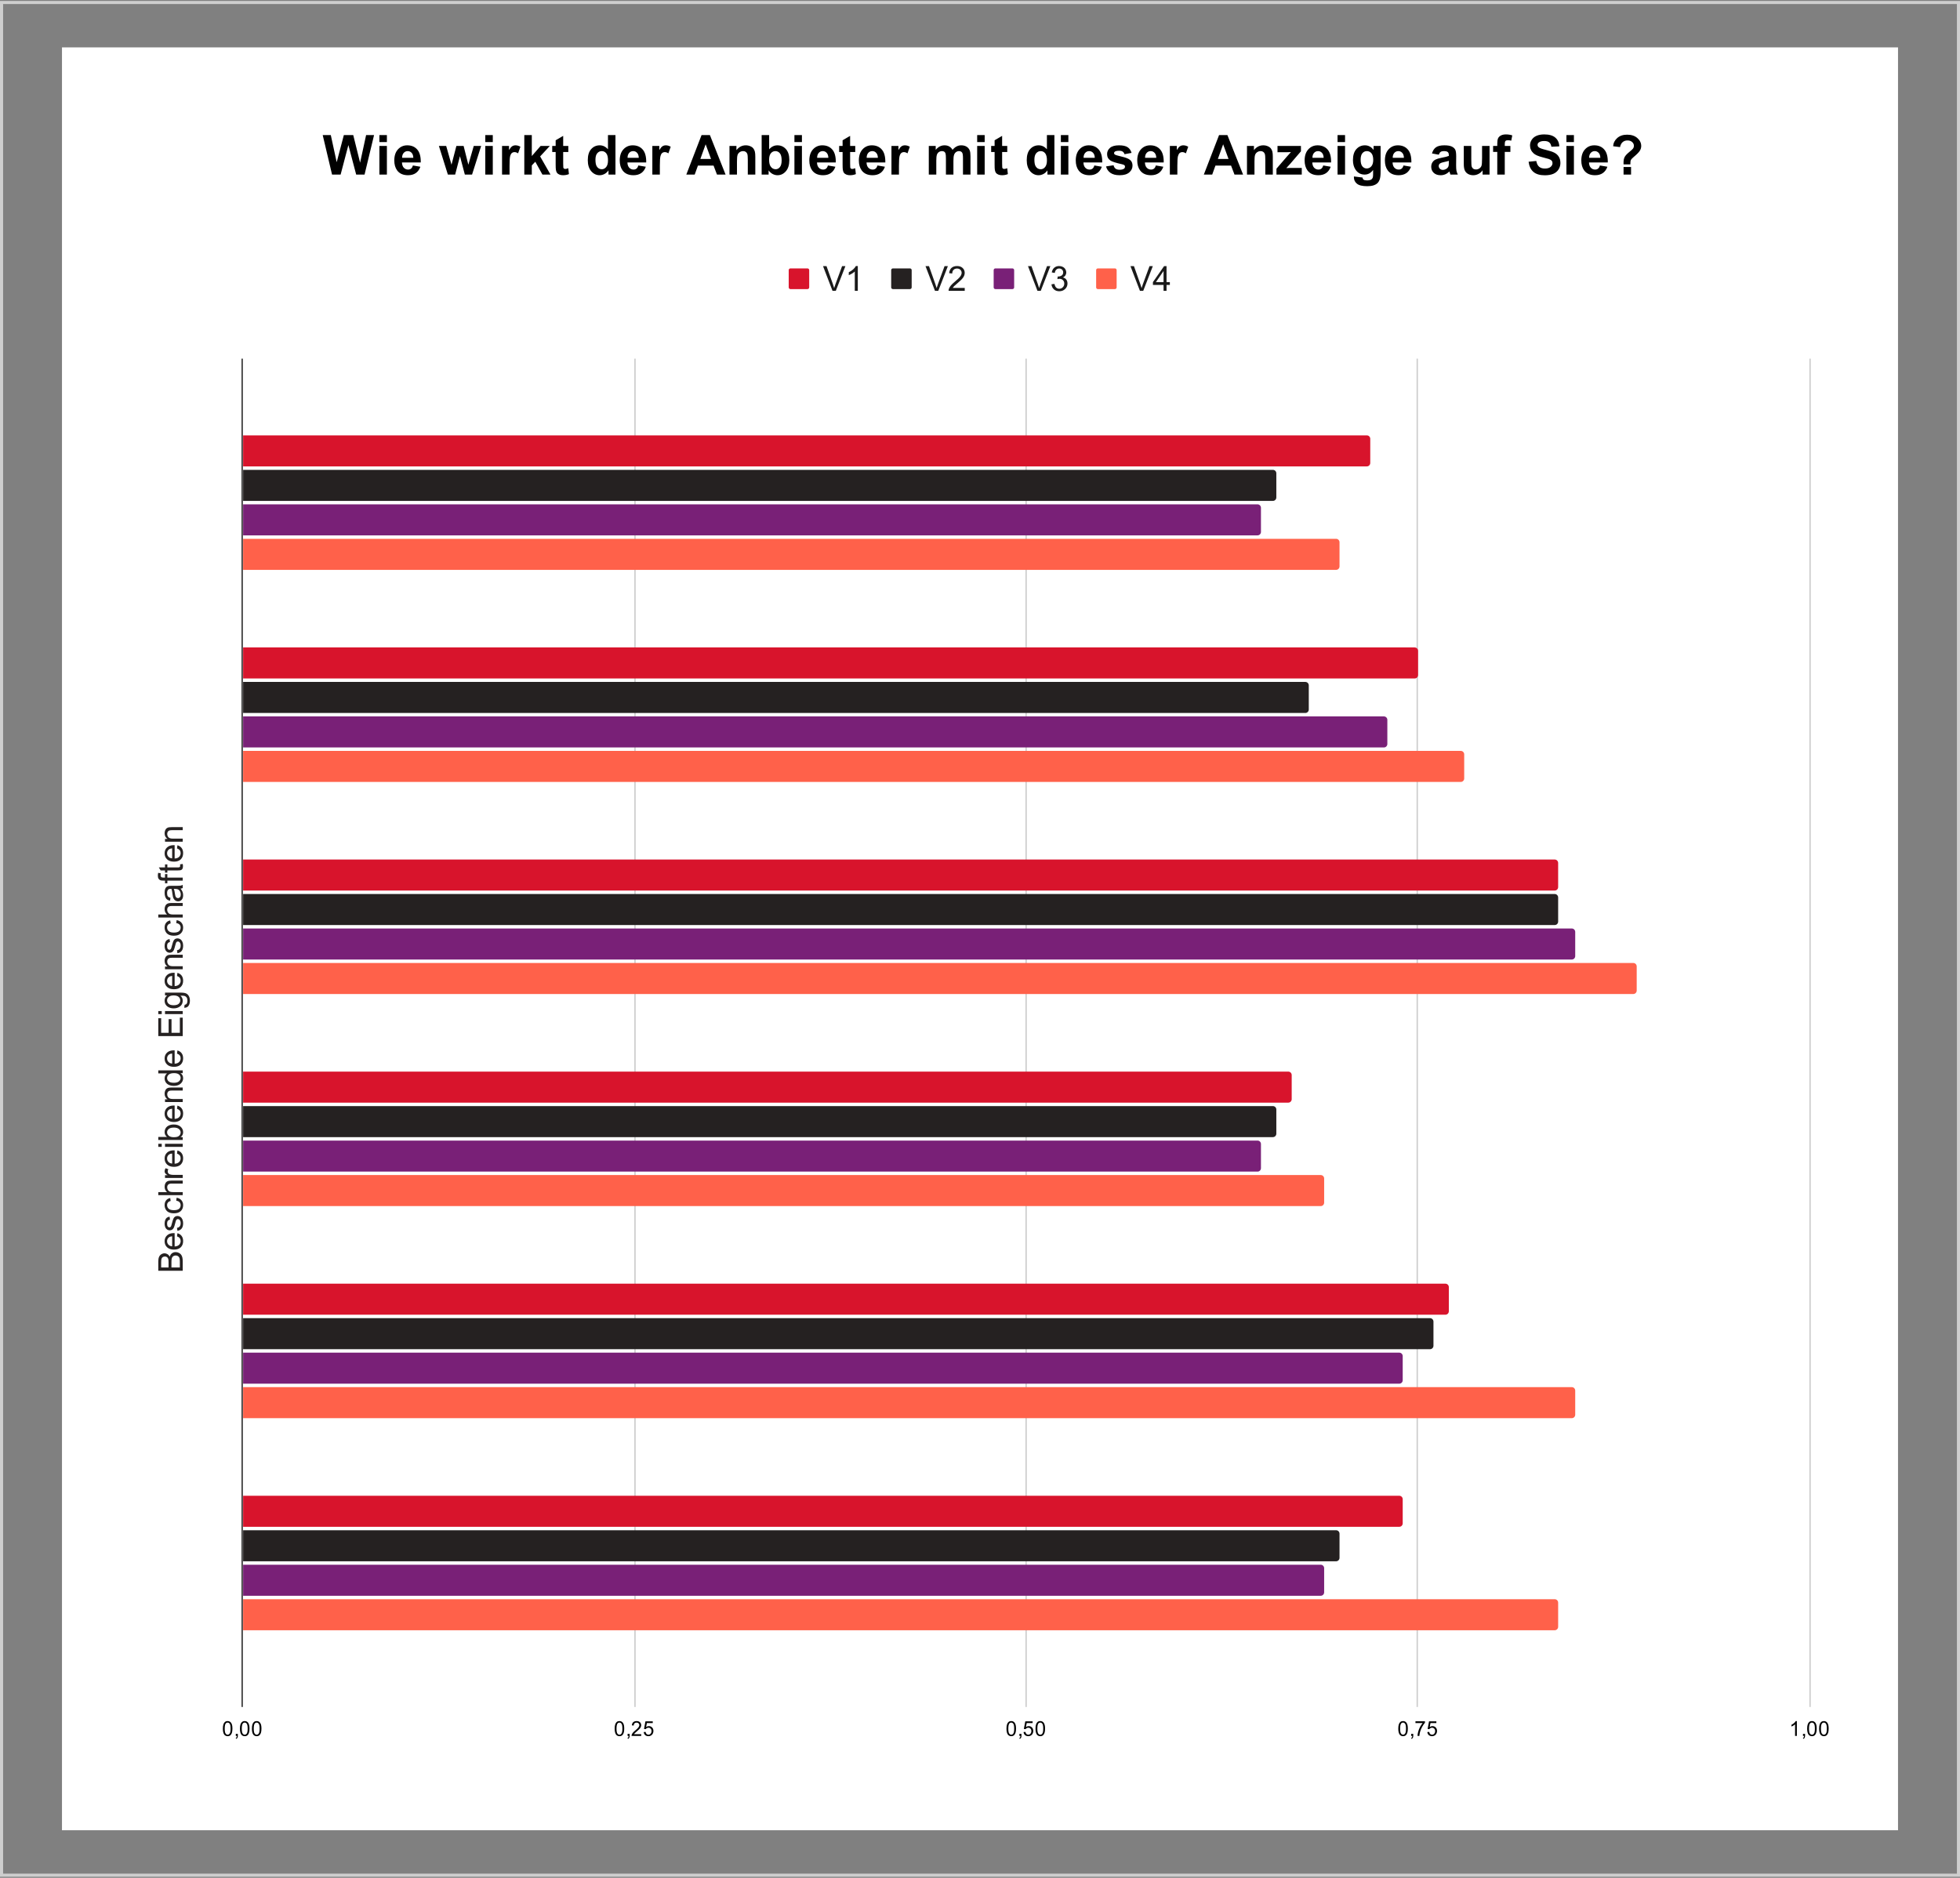
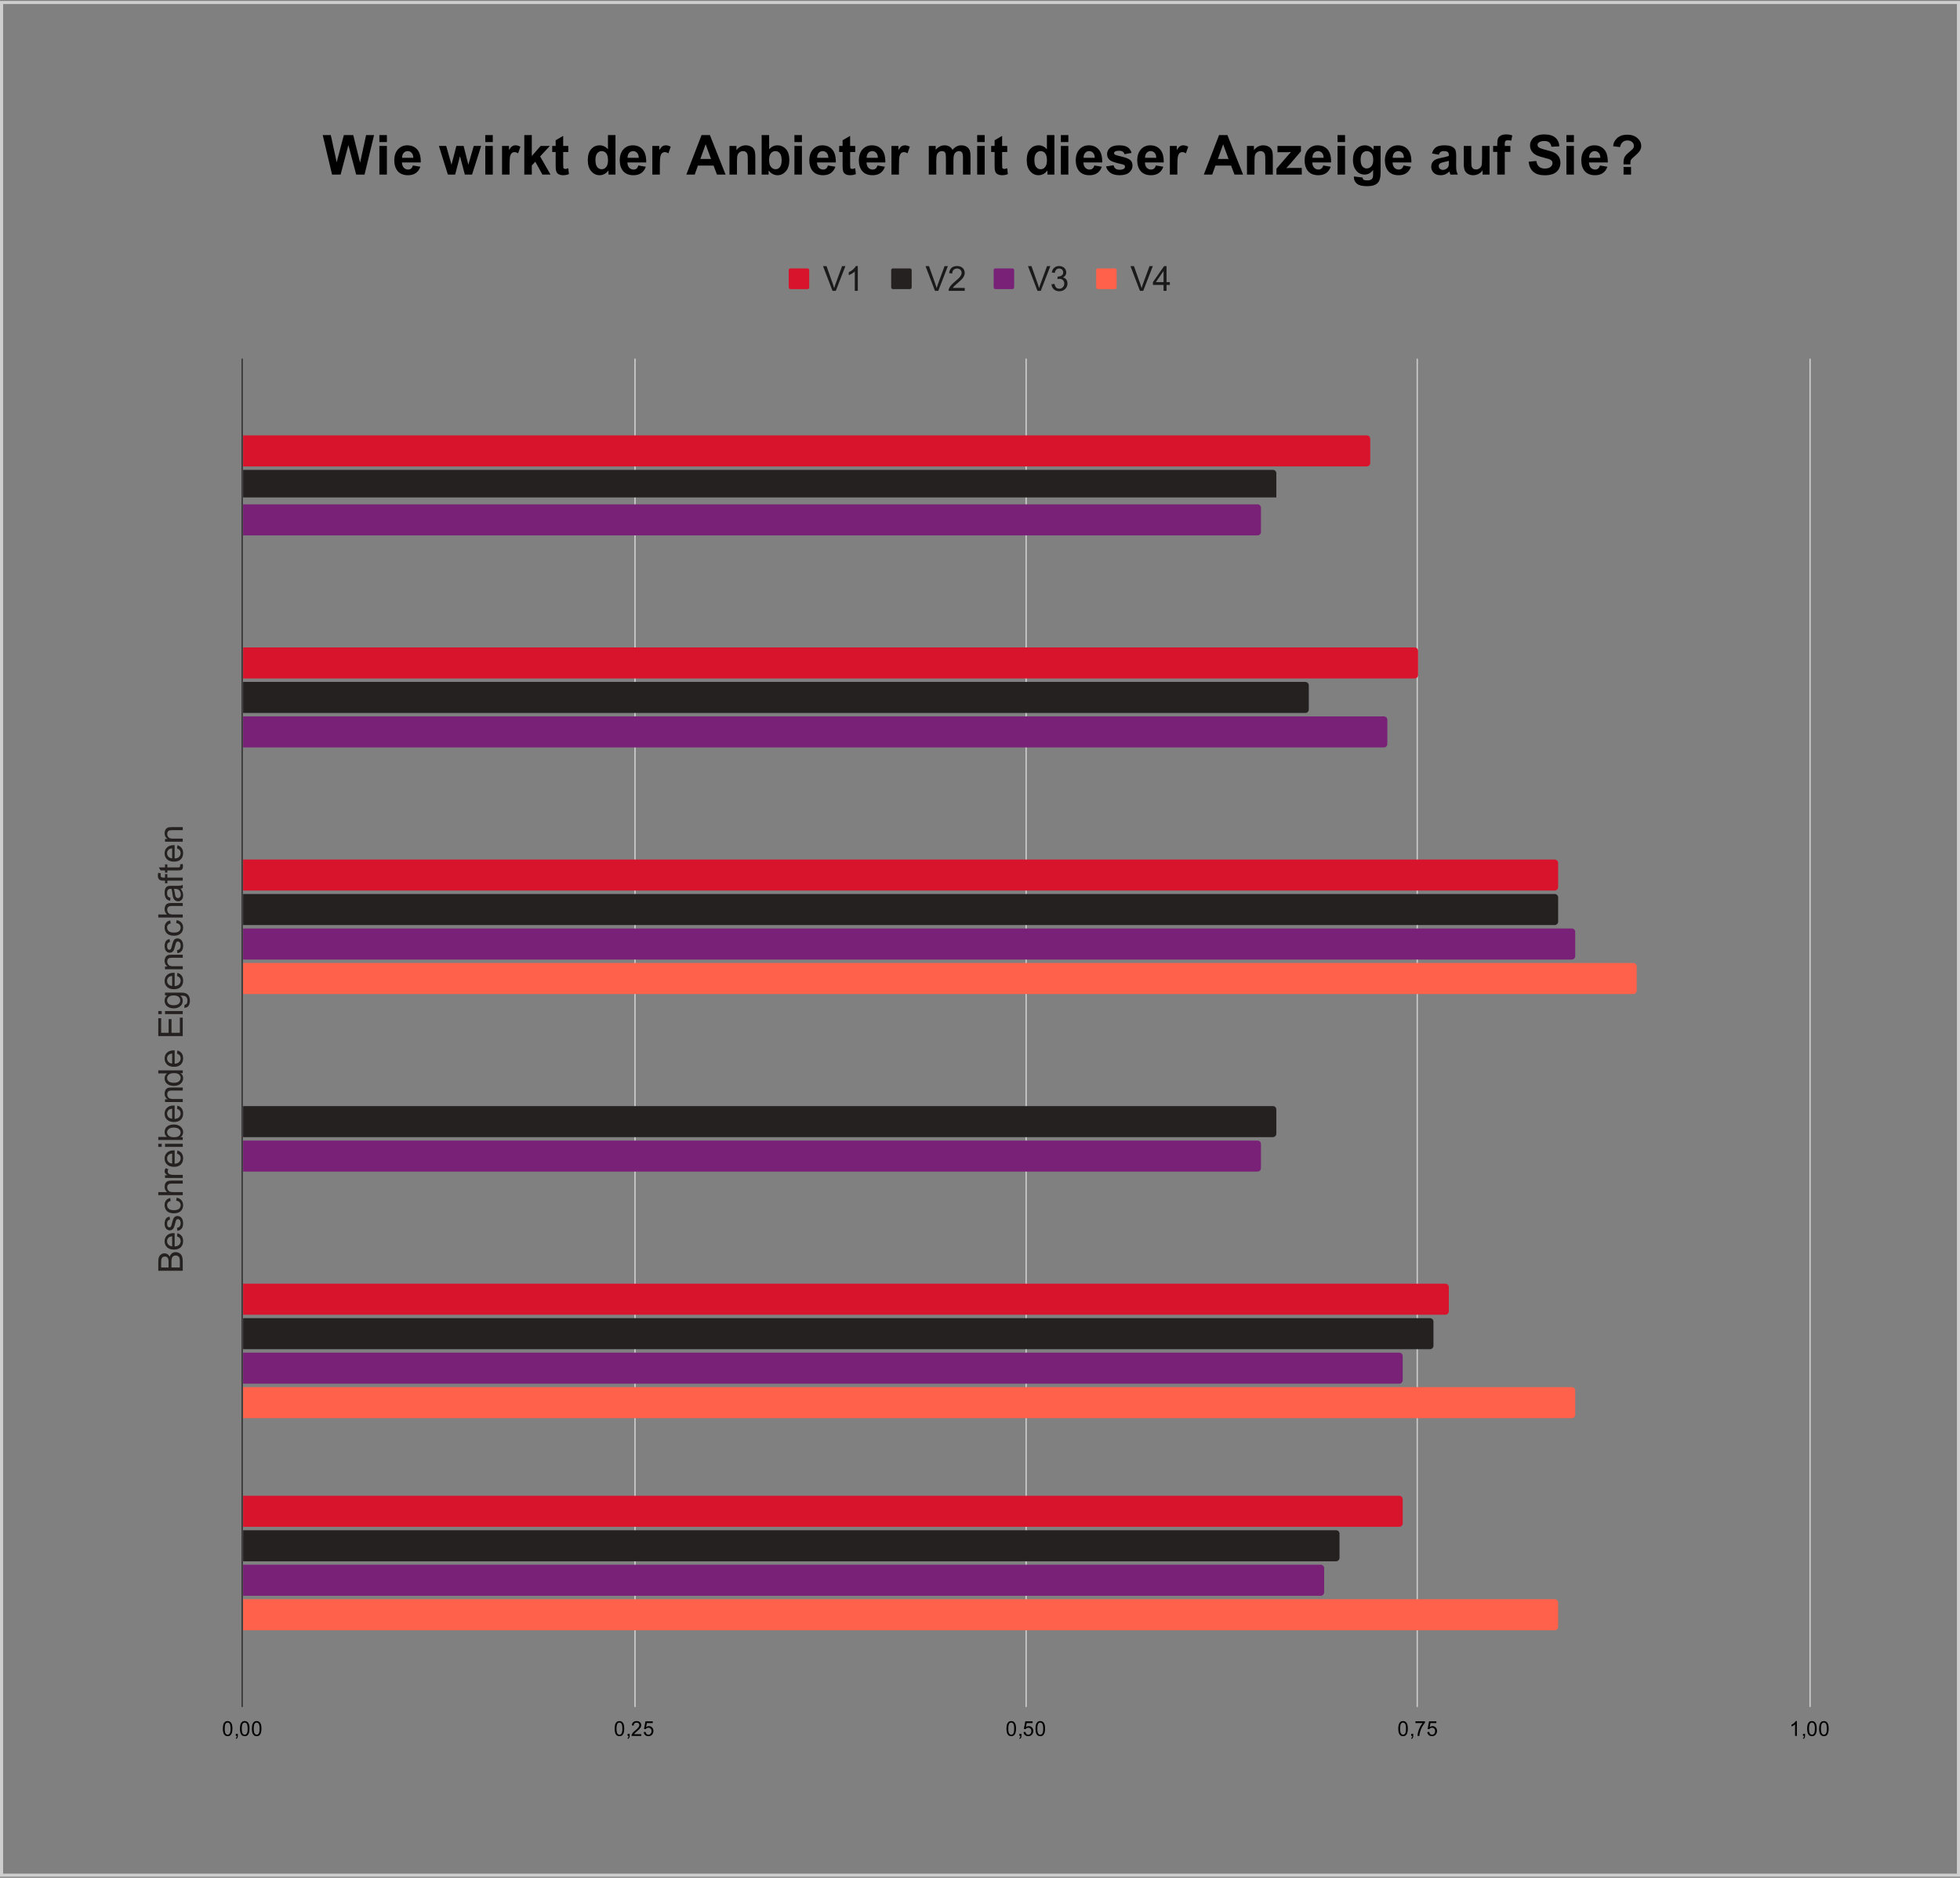
<svg xmlns="http://www.w3.org/2000/svg" width="1464" height="1403" viewBox="0 0 1464 1403" fill="none">
  <rect x="0" y="0" width="1464" height="1403" fill="#808080" stroke="none" />
  <rect x="1.157" y="1.863" width="1461.69" height="1399.13" stroke="#CECECE" stroke-width="2.315" />
  <g clip-path="url(#clip0_2199_3389)">
-     <path d="M46.294 35.427H1417.71V1367.43H46.294V35.427Z" fill="white" />
    <path d="M180.884 267.947V1275.32" stroke="#333333" stroke-miterlimit="10" />
    <path d="M474.302 267.947V1275.32" stroke="#CCCCCC" stroke-miterlimit="10" />
    <path d="M766.445 267.947V1275.32" stroke="#CCCCCC" stroke-miterlimit="10" />
    <path d="M1058.59 267.947V1275.32" stroke="#CCCCCC" stroke-miterlimit="10" />
    <path d="M1352.01 267.947V1275.32" stroke="#CCCCCC" stroke-miterlimit="10" />
    <mask id="mask0_2199_3389" style="mask-type:luminance" maskUnits="userSpaceOnUse" x="181" y="268" width="1171" height="1008">
      <path d="M181.139 268.119H1351.75V1275.06H181.139V268.119Z" fill="white" />
    </mask>
    <g mask="url(#mask0_2199_3389)">
      <path d="M181.521 348.46V325.272H1020.95C1022.36 325.272 1023.5 326.426 1023.5 327.849V345.884C1023.5 347.307 1022.36 348.46 1020.95 348.46H181.521Z" fill="#D8142C" />
    </g>
    <mask id="mask1_2199_3389" style="mask-type:luminance" maskUnits="userSpaceOnUse" x="181" y="268" width="1171" height="1008">
      <path d="M181.139 268.119H1351.75V1275.06H181.139V268.119Z" fill="white" />
    </mask>
    <g mask="url(#mask1_2199_3389)">
      <path d="M181.521 506.908V483.721H1056.67C1058.08 483.721 1059.23 484.874 1059.23 486.297V504.332C1059.23 505.755 1058.08 506.908 1056.67 506.908H181.521Z" fill="#D8142C" />
    </g>
    <mask id="mask2_2199_3389" style="mask-type:luminance" maskUnits="userSpaceOnUse" x="181" y="268" width="1171" height="1008">
      <path d="M181.139 268.119H1351.75V1275.06H181.139V268.119Z" fill="white" />
    </mask>
    <g mask="url(#mask2_2199_3389)">
      <path d="M181.521 665.358V642.17H1161.28C1162.69 642.17 1163.84 643.323 1163.84 644.746V662.781C1163.84 664.204 1162.69 665.358 1161.28 665.358H181.521Z" fill="#D8142C" />
    </g>
    <mask id="mask3_2199_3389" style="mask-type:luminance" maskUnits="userSpaceOnUse" x="181" y="268" width="1171" height="1008">
      <path d="M181.139 268.119H1351.75V1275.06H181.139V268.119Z" fill="white" />
    </mask>
    <g mask="url(#mask3_2199_3389)">
-       <path d="M181.521 823.806V800.618H962.27C963.679 800.618 964.821 801.772 964.821 803.195V821.229C964.821 822.652 963.679 823.806 962.27 823.806H181.521Z" fill="#D8142C" />
-     </g>
+       </g>
    <mask id="mask4_2199_3389" style="mask-type:luminance" maskUnits="userSpaceOnUse" x="181" y="268" width="1171" height="1008">
      <path d="M181.139 268.119H1351.75V1275.06H181.139V268.119Z" fill="white" />
    </mask>
    <g mask="url(#mask4_2199_3389)">
      <path d="M181.521 982.255V959.067H1079.64C1081.05 959.067 1082.19 960.221 1082.19 961.644V979.679C1082.19 981.101 1081.05 982.255 1079.64 982.255H181.521Z" fill="#D8142C" />
    </g>
    <mask id="mask5_2199_3389" style="mask-type:luminance" maskUnits="userSpaceOnUse" x="181" y="268" width="1171" height="1008">
      <path d="M181.139 268.119H1351.75V1275.06H181.139V268.119Z" fill="white" />
    </mask>
    <g mask="url(#mask5_2199_3389)">
      <path d="M181.521 1140.7V1117.52H1045.19C1046.6 1117.52 1047.74 1118.67 1047.74 1120.09V1138.13C1047.74 1139.55 1046.6 1140.7 1045.19 1140.7H181.521Z" fill="#D8142C" />
    </g>
    <mask id="mask6_2199_3389" style="mask-type:luminance" maskUnits="userSpaceOnUse" x="181" y="268" width="1171" height="1008">
      <path d="M181.139 268.119H1351.75V1275.06H181.139V268.119Z" fill="white" />
    </mask>
    <g mask="url(#mask6_2199_3389)">
-       <path d="M181.521 374.224V351.036H950.788C952.197 351.036 953.34 352.19 953.34 353.613V371.647C953.34 373.07 952.197 374.224 950.788 374.224H181.521Z" fill="#252121" />
+       <path d="M181.521 374.224V351.036H950.788C952.197 351.036 953.34 352.19 953.34 353.613V371.647H181.521Z" fill="#252121" />
    </g>
    <mask id="mask7_2199_3389" style="mask-type:luminance" maskUnits="userSpaceOnUse" x="181" y="268" width="1171" height="1008">
      <path d="M181.139 268.119H1351.75V1275.06H181.139V268.119Z" fill="white" />
    </mask>
    <g mask="url(#mask7_2199_3389)">
      <path d="M181.521 532.673V509.485H975.027C976.436 509.485 977.578 510.639 977.578 512.062V530.097C977.578 531.519 976.436 532.673 975.027 532.673H181.521Z" fill="#252121" />
    </g>
    <mask id="mask8_2199_3389" style="mask-type:luminance" maskUnits="userSpaceOnUse" x="181" y="268" width="1171" height="1008">
      <path d="M181.139 268.119H1351.75V1275.06H181.139V268.119Z" fill="white" />
    </mask>
    <g mask="url(#mask8_2199_3389)">
      <path d="M181.521 691.121V667.934H1161.28C1162.69 667.934 1163.84 669.087 1163.84 670.51V688.545C1163.84 689.968 1162.69 691.121 1161.28 691.121H181.521Z" fill="#252121" />
    </g>
    <mask id="mask9_2199_3389" style="mask-type:luminance" maskUnits="userSpaceOnUse" x="181" y="268" width="1171" height="1008">
      <path d="M181.139 268.119H1351.75V1275.06H181.139V268.119Z" fill="white" />
    </mask>
    <g mask="url(#mask9_2199_3389)">
      <path d="M181.521 849.57V826.383H950.788C952.197 826.383 953.34 827.536 953.34 828.959V846.994C953.34 848.417 952.197 849.57 950.788 849.57H181.521Z" fill="#252121" />
    </g>
    <mask id="mask10_2199_3389" style="mask-type:luminance" maskUnits="userSpaceOnUse" x="181" y="268" width="1171" height="1008">
      <path d="M181.139 268.119H1351.75V1275.06H181.139V268.119Z" fill="white" />
    </mask>
    <g mask="url(#mask10_2199_3389)">
      <path d="M181.521 1008.02V984.831H1068.16C1069.56 984.831 1070.71 985.985 1070.71 987.407V1005.44C1070.71 1006.87 1069.56 1008.02 1068.16 1008.02H181.521Z" fill="#252121" />
    </g>
    <mask id="mask11_2199_3389" style="mask-type:luminance" maskUnits="userSpaceOnUse" x="181" y="268" width="1171" height="1008">
      <path d="M181.139 268.119H1351.75V1275.06H181.139V268.119Z" fill="white" />
    </mask>
    <g mask="url(#mask11_2199_3389)">
      <path d="M181.521 1166.47V1143.28H997.99C999.399 1143.28 1000.54 1144.43 1000.54 1145.86V1163.89C1000.54 1165.31 999.399 1166.47 997.99 1166.47H181.521Z" fill="#252121" />
    </g>
    <mask id="mask12_2199_3389" style="mask-type:luminance" maskUnits="userSpaceOnUse" x="181" y="268" width="1171" height="1008">
      <path d="M181.139 268.119H1351.75V1275.06H181.139V268.119Z" fill="white" />
    </mask>
    <g mask="url(#mask12_2199_3389)">
      <path d="M181.521 399.988V376.801H939.307C940.716 376.801 941.858 377.954 941.858 379.377V397.412C941.858 398.835 940.716 399.988 939.307 399.988H181.521Z" fill="#792077" />
    </g>
    <mask id="mask13_2199_3389" style="mask-type:luminance" maskUnits="userSpaceOnUse" x="181" y="268" width="1171" height="1008">
      <path d="M181.139 268.119H1351.75V1275.06H181.139V268.119Z" fill="white" />
    </mask>
    <g mask="url(#mask13_2199_3389)">
      <path d="M181.521 558.437V535.249H1033.71C1035.12 535.249 1036.26 536.403 1036.26 537.825V555.86C1036.26 557.283 1035.12 558.437 1033.71 558.437H181.521Z" fill="#792077" />
    </g>
    <mask id="mask14_2199_3389" style="mask-type:luminance" maskUnits="userSpaceOnUse" x="181" y="268" width="1171" height="1008">
      <path d="M181.139 268.119H1351.75V1275.06H181.139V268.119Z" fill="white" />
    </mask>
    <g mask="url(#mask14_2199_3389)">
      <path d="M181.521 716.886V693.698H1174.04C1175.45 693.698 1176.59 694.852 1176.59 696.275V714.309C1176.59 715.732 1175.45 716.886 1174.04 716.886H181.521Z" fill="#792077" />
    </g>
    <mask id="mask15_2199_3389" style="mask-type:luminance" maskUnits="userSpaceOnUse" x="181" y="268" width="1171" height="1008">
      <path d="M181.139 268.119H1351.75V1275.06H181.139V268.119Z" fill="white" />
    </mask>
    <g mask="url(#mask15_2199_3389)">
      <path d="M181.521 875.334V852.146H939.307C940.716 852.146 941.858 853.3 941.858 854.723V872.758C941.858 874.181 940.716 875.334 939.307 875.334H181.521Z" fill="#792077" />
    </g>
    <mask id="mask16_2199_3389" style="mask-type:luminance" maskUnits="userSpaceOnUse" x="181" y="268" width="1171" height="1008">
      <path d="M181.139 268.119H1351.75V1275.06H181.139V268.119Z" fill="white" />
    </mask>
    <g mask="url(#mask16_2199_3389)">
      <path d="M181.521 1033.78V1010.6H1045.19C1046.6 1010.6 1047.74 1011.75 1047.74 1013.17V1031.21C1047.74 1032.63 1046.6 1033.78 1045.19 1033.78H181.521Z" fill="#792077" />
    </g>
    <mask id="mask17_2199_3389" style="mask-type:luminance" maskUnits="userSpaceOnUse" x="181" y="268" width="1171" height="1008">
      <path d="M181.139 268.119H1351.75V1275.06H181.139V268.119Z" fill="white" />
    </mask>
    <g mask="url(#mask17_2199_3389)">
      <path d="M181.521 1192.23V1169.04H986.509C987.918 1169.04 989.06 1170.2 989.06 1171.62V1189.66C989.06 1191.08 987.918 1192.23 986.509 1192.23H181.521Z" fill="#792077" />
    </g>
    <mask id="mask18_2199_3389" style="mask-type:luminance" maskUnits="userSpaceOnUse" x="181" y="268" width="1171" height="1008">
-       <path d="M181.139 268.119H1351.75V1275.06H181.139V268.119Z" fill="white" />
-     </mask>
+       </mask>
    <g mask="url(#mask18_2199_3389)">
      <path d="M181.521 425.752V402.564H997.99C999.399 402.564 1000.54 403.718 1000.54 405.141V423.176C1000.54 424.599 999.399 425.752 997.99 425.752H181.521Z" fill="#FF614A" />
    </g>
    <mask id="mask19_2199_3389" style="mask-type:luminance" maskUnits="userSpaceOnUse" x="181" y="268" width="1171" height="1008">
-       <path d="M181.139 268.119H1351.75V1275.06H181.139V268.119Z" fill="white" />
-     </mask>
+       </mask>
    <g mask="url(#mask19_2199_3389)">
      <path d="M181.521 584.2V561.013H1091.12C1092.53 561.013 1093.67 562.166 1093.67 563.589V581.624C1093.67 583.047 1092.53 584.2 1091.12 584.2H181.521Z" fill="#FF614A" />
    </g>
    <mask id="mask20_2199_3389" style="mask-type:luminance" maskUnits="userSpaceOnUse" x="181" y="268" width="1171" height="1008">
      <path d="M181.139 268.119H1351.75V1275.06H181.139V268.119Z" fill="white" />
    </mask>
    <g mask="url(#mask20_2199_3389)">
      <path d="M181.521 742.65V719.462H1219.97C1221.38 719.462 1222.52 720.615 1222.52 722.038V740.073C1222.52 741.496 1221.38 742.65 1219.97 742.65H181.521Z" fill="#FF614A" />
    </g>
    <mask id="mask21_2199_3389" style="mask-type:luminance" maskUnits="userSpaceOnUse" x="181" y="268" width="1171" height="1008">
-       <path d="M181.139 268.119H1351.75V1275.06H181.139V268.119Z" fill="white" />
-     </mask>
+       </mask>
    <g mask="url(#mask21_2199_3389)">
      <path d="M181.521 901.098V877.91H986.509C987.918 877.91 989.06 879.064 989.06 880.487V898.521C989.06 899.944 987.918 901.098 986.509 901.098H181.521Z" fill="#FF614A" />
    </g>
    <mask id="mask22_2199_3389" style="mask-type:luminance" maskUnits="userSpaceOnUse" x="181" y="268" width="1171" height="1008">
      <path d="M181.139 268.119H1351.75V1275.06H181.139V268.119Z" fill="white" />
    </mask>
    <g mask="url(#mask22_2199_3389)">
      <path d="M181.521 1059.55V1036.36H1174.04C1175.45 1036.36 1176.59 1037.51 1176.59 1038.94V1056.97C1176.59 1058.39 1175.45 1059.55 1174.04 1059.55H181.521Z" fill="#FF614A" />
    </g>
    <mask id="mask23_2199_3389" style="mask-type:luminance" maskUnits="userSpaceOnUse" x="181" y="268" width="1171" height="1008">
      <path d="M181.139 268.119H1351.75V1275.06H181.139V268.119Z" fill="white" />
    </mask>
    <g mask="url(#mask23_2199_3389)">
      <path d="M181.521 1218V1194.81H1161.28C1162.69 1194.81 1163.84 1195.96 1163.84 1197.38V1215.42C1163.84 1216.84 1162.69 1218 1161.28 1218H181.521Z" fill="#FF614A" />
    </g>
    <path d="M136.488 949.403H118.229V942.479C118.229 941.07 118.415 939.942 118.787 939.097C119.146 938.252 119.711 937.587 120.482 937.104C121.253 936.621 122.057 936.38 122.894 936.38C123.678 936.38 124.415 936.594 125.106 937.024C125.797 937.44 126.349 938.084 126.761 938.956C127.093 937.842 127.651 936.984 128.435 936.38C129.206 935.776 130.123 935.474 131.186 935.474C132.05 935.474 132.847 935.662 133.578 936.038C134.309 936.4 134.874 936.849 135.272 937.386C135.671 937.923 135.977 938.594 136.189 939.399C136.389 940.204 136.488 941.197 136.488 942.378V949.403ZM125.904 946.967V942.982C125.904 941.895 125.831 941.117 125.684 940.647C125.498 940.03 125.199 939.567 124.787 939.258C124.362 938.936 123.824 938.775 123.173 938.775C122.575 938.775 122.043 938.923 121.578 939.218C121.113 939.513 120.801 939.936 120.641 940.486C120.469 941.023 120.382 941.955 120.382 943.284V946.967H125.904ZM134.335 946.967V942.378C134.335 941.586 134.302 941.029 134.236 940.707C134.143 940.144 133.983 939.674 133.757 939.298C133.518 938.923 133.179 938.614 132.741 938.372C132.289 938.131 131.771 938.01 131.186 938.01C130.508 938.01 129.917 938.185 129.412 938.533C128.907 938.882 128.555 939.372 128.355 940.003C128.156 940.633 128.056 941.533 128.056 942.7V946.967H134.335ZM132.223 923.699L132.522 921.364C133.864 921.726 134.914 922.411 135.671 923.417C136.415 924.41 136.787 925.685 136.787 927.242C136.787 929.187 136.196 930.737 135.013 931.891C133.817 933.032 132.143 933.602 129.99 933.602C127.757 933.602 126.03 933.025 124.807 931.871C123.571 930.717 122.954 929.214 122.954 927.362C122.954 925.578 123.558 924.122 124.767 922.995C125.963 921.854 127.658 921.284 129.85 921.284C129.983 921.284 130.183 921.29 130.448 921.304V931.267C131.897 931.187 133.007 930.771 133.777 930.019C134.548 929.268 134.933 928.335 134.933 927.221C134.933 926.389 134.721 925.685 134.296 925.108C133.857 924.518 133.166 924.048 132.223 923.699ZM128.595 931.146V923.679C127.492 923.773 126.661 924.055 126.103 924.524C125.239 925.249 124.807 926.188 124.807 927.342C124.807 928.375 125.153 929.248 125.844 929.959C126.522 930.67 127.439 931.066 128.595 931.146ZM132.541 919.593L132.183 917.339C133.073 917.218 133.757 916.869 134.236 916.292C134.701 915.715 134.933 914.91 134.933 913.876C134.933 912.843 134.727 912.078 134.316 911.582C133.89 911.072 133.399 910.817 132.84 910.817C132.335 910.817 131.937 911.038 131.644 911.481C131.445 911.79 131.193 912.561 130.887 913.796C130.462 915.46 130.103 916.614 129.811 917.258C129.505 917.889 129.086 918.372 128.555 918.707C128.01 919.043 127.412 919.21 126.761 919.21C126.176 919.21 125.631 919.076 125.126 918.808C124.621 918.526 124.203 918.15 123.87 917.681C123.618 917.332 123.405 916.855 123.233 916.252C123.047 915.634 122.954 914.977 122.954 914.279C122.954 913.232 123.106 912.313 123.412 911.521C123.704 910.73 124.11 910.146 124.628 909.77C125.133 909.395 125.811 909.133 126.661 908.985L126.96 911.199C126.282 911.307 125.757 911.602 125.385 912.085C125 912.568 124.807 913.246 124.807 914.118C124.807 915.165 124.98 915.909 125.326 916.352C125.658 916.795 126.05 917.016 126.502 917.016C126.794 917.016 127.06 916.923 127.299 916.735C127.538 916.56 127.738 916.272 127.897 915.869C127.977 915.641 128.163 914.977 128.455 913.876C128.88 912.266 129.233 911.146 129.512 910.515C129.777 909.884 130.169 909.388 130.688 909.026C131.193 908.663 131.83 908.482 132.601 908.482C133.345 908.482 134.05 908.704 134.714 909.146C135.379 909.589 135.89 910.227 136.249 911.059C136.608 911.891 136.787 912.83 136.787 913.876C136.787 915.607 136.428 916.929 135.711 917.842C134.993 918.754 133.937 919.338 132.541 919.593ZM131.644 897.069L131.924 894.855C133.452 895.097 134.648 895.721 135.512 896.727C136.362 897.72 136.787 898.948 136.787 900.411C136.787 902.236 136.196 903.705 135.013 904.819C133.83 905.933 132.136 906.489 129.93 906.489C128.495 906.489 127.246 906.255 126.183 905.785C125.106 905.302 124.302 904.571 123.771 903.591C123.226 902.611 122.954 901.545 122.954 900.391C122.954 898.941 123.319 897.761 124.05 896.848C124.781 895.922 125.811 895.325 127.14 895.057L127.478 897.271C126.588 897.472 125.924 897.841 125.485 898.378C125.033 898.915 124.807 899.559 124.807 900.31C124.807 901.451 125.213 902.377 126.023 903.088C126.834 903.799 128.11 904.155 129.85 904.155C131.631 904.155 132.927 903.812 133.737 903.128C134.535 902.444 134.933 901.545 134.933 900.431C134.933 899.545 134.668 898.807 134.136 898.217C133.591 897.613 132.761 897.23 131.644 897.069ZM136.488 892.923H118.229V890.649H124.767C123.558 889.589 122.954 888.253 122.954 886.643C122.954 885.664 123.146 884.811 123.532 884.087C123.917 883.349 124.455 882.825 125.146 882.517C125.824 882.195 126.807 882.034 128.096 882.034H136.488V884.288H128.096C126.98 884.288 126.169 884.536 125.664 885.033C125.146 885.529 124.887 886.22 124.887 887.106C124.887 887.777 125.06 888.414 125.405 889.018C125.751 889.609 126.223 890.031 126.821 890.286C127.405 890.528 128.216 890.649 129.252 890.649H136.488V892.923ZM136.488 880.061H123.253V878.028H125.266C124.322 877.505 123.704 877.022 123.412 876.579C123.106 876.136 122.954 875.653 122.954 875.13C122.954 874.365 123.193 873.587 123.671 872.795L125.764 873.58C125.432 874.13 125.266 874.68 125.266 875.23C125.266 875.727 125.419 876.176 125.724 876.579C126.017 876.968 126.422 877.25 126.94 877.424C127.738 877.666 128.608 877.787 129.551 877.787H136.488V880.061ZM132.223 861.865L132.522 859.53C133.864 859.893 134.914 860.577 135.671 861.584C136.415 862.577 136.787 863.851 136.787 865.408C136.787 867.354 136.196 868.903 135.013 870.058C133.817 871.198 132.143 871.768 129.99 871.768C127.757 871.768 126.03 871.191 124.807 870.037C123.571 868.883 122.954 867.38 122.954 865.529C122.954 863.744 123.558 862.288 124.767 861.161C125.963 860.02 127.658 859.45 129.85 859.45C129.983 859.45 130.183 859.457 130.448 859.47V869.434C131.897 869.353 133.007 868.937 133.777 868.186C134.548 867.434 134.933 866.502 134.933 865.388C134.933 864.556 134.721 863.851 134.296 863.274C133.857 862.684 133.166 862.214 132.223 861.865ZM128.595 869.313V861.845C127.492 861.939 126.661 862.221 126.103 862.691C125.239 863.415 124.807 864.355 124.807 865.509C124.807 866.542 125.153 867.414 125.844 868.125C126.522 868.836 127.439 869.232 128.595 869.313ZM120.801 856.833H118.229V854.559H120.801V856.833ZM136.488 856.833H123.253V854.559H136.488V856.833ZM136.488 849.607V851.701H118.229V849.446H124.748C123.552 848.48 122.954 847.259 122.954 845.783C122.954 844.964 123.12 844.186 123.452 843.448C123.784 842.71 124.249 842.106 124.847 841.637C125.432 841.167 126.143 840.798 126.98 840.53C127.817 840.261 128.714 840.127 129.671 840.127C131.943 840.127 133.698 840.691 134.933 841.818C136.169 842.945 136.787 844.3 136.787 845.884C136.787 847.467 136.136 848.708 134.834 849.607H136.488ZM129.771 849.627C131.352 849.627 132.502 849.413 133.219 848.983C134.362 848.259 134.933 847.293 134.933 846.085C134.933 845.092 134.508 844.24 133.658 843.529C132.807 842.804 131.538 842.442 129.85 842.442C128.123 842.442 126.854 842.791 126.043 843.488C125.219 844.173 124.807 845.005 124.807 845.984C124.807 846.977 125.233 847.836 126.083 848.561C126.934 849.272 128.163 849.627 129.771 849.627ZM132.223 828.372L132.522 826.037C133.864 826.4 134.914 827.084 135.671 828.09C136.415 829.083 136.787 830.358 136.787 831.915C136.787 833.86 136.196 835.41 135.013 836.564C133.817 837.705 132.143 838.275 129.99 838.275C127.757 838.275 126.03 837.698 124.807 836.544C123.571 835.39 122.954 833.887 122.954 832.035C122.954 830.251 123.558 828.795 124.767 827.668C125.963 826.527 127.658 825.957 129.85 825.957C129.983 825.957 130.183 825.963 130.448 825.977V835.94C131.897 835.86 133.007 835.444 133.777 834.692C134.548 833.941 134.933 833.008 134.933 831.895C134.933 831.063 134.721 830.358 134.296 829.781C133.857 829.191 133.166 828.721 132.223 828.372ZM128.595 835.82V828.352C127.492 828.446 126.661 828.728 126.103 829.197C125.239 829.922 124.807 830.861 124.807 832.015C124.807 833.049 125.153 833.921 125.844 834.632C126.522 835.343 127.439 835.739 128.595 835.82ZM136.488 823.36H123.253V821.307H125.146C123.684 820.328 122.954 818.912 122.954 817.06C122.954 816.255 123.1 815.517 123.392 814.846C123.671 814.162 124.043 813.652 124.508 813.316C124.973 812.981 125.525 812.746 126.163 812.612C126.588 812.531 127.319 812.491 128.355 812.491H136.488V814.766H128.435C127.518 814.766 126.834 814.853 126.382 815.027C125.93 815.202 125.571 815.517 125.306 815.973C125.04 816.416 124.907 816.939 124.907 817.543C124.907 818.509 125.213 819.341 125.824 820.039C126.422 820.737 127.565 821.086 129.252 821.086H136.488V823.36ZM136.488 801.803H134.814C136.129 802.648 136.787 803.896 136.787 805.547C136.787 806.607 136.495 807.586 135.91 808.486C135.325 809.371 134.515 810.062 133.478 810.559C132.442 811.042 131.246 811.283 129.89 811.283C128.561 811.283 127.359 811.062 126.282 810.619C125.206 810.176 124.382 809.512 123.811 808.626C123.239 807.727 122.954 806.734 122.954 805.647C122.954 804.842 123.126 804.124 123.472 803.494C123.804 802.863 124.236 802.346 124.767 801.944H118.229V799.71H136.488V801.803ZM129.89 808.969C131.578 808.969 132.84 808.606 133.678 807.882C134.515 807.157 134.933 806.305 134.933 805.325C134.933 804.332 134.535 803.494 133.737 802.809C132.94 802.112 131.718 801.763 130.07 801.763C128.262 801.763 126.934 802.118 126.083 802.83C125.233 803.527 124.807 804.393 124.807 805.426C124.807 806.432 125.219 807.278 126.043 807.962C126.854 808.633 128.136 808.969 129.89 808.969ZM132.223 787.15L132.522 784.815C133.864 785.177 134.914 785.862 135.671 786.868C136.415 787.861 136.787 789.136 136.787 790.692C136.787 792.638 136.196 794.188 135.013 795.342C133.817 796.482 132.143 797.053 129.99 797.053C127.757 797.053 126.03 796.476 124.807 795.322C123.571 794.168 122.954 792.665 122.954 790.813C122.954 789.028 123.558 787.572 124.767 786.445C125.963 785.305 127.658 784.734 129.85 784.734C129.983 784.734 130.183 784.741 130.448 784.754V794.718C131.897 794.637 133.007 794.221 133.777 793.47C134.548 792.718 134.933 791.786 134.933 790.672C134.933 789.84 134.721 789.136 134.296 788.559C133.857 787.968 133.166 787.499 132.223 787.15ZM128.595 794.597V787.13C127.492 787.223 126.661 787.505 126.103 787.975C125.239 788.7 124.807 789.639 124.807 790.793C124.807 791.826 125.153 792.698 125.844 793.41C126.522 794.121 127.439 794.517 128.595 794.597ZM136.488 774.066H118.229V760.721H120.382V771.611H125.963V761.426H128.116V771.611H134.335V760.299H136.488V774.066ZM120.801 757.642H118.229V755.367H120.801V757.642ZM136.488 757.642H123.253V755.367H136.488V757.642ZM137.585 752.912L137.904 750.718C138.581 750.624 139.073 750.369 139.379 749.953C139.791 749.389 139.997 748.618 139.997 747.638C139.997 746.592 139.791 745.786 139.379 745.223C138.967 744.646 138.389 744.257 137.644 744.055C137.179 743.935 136.216 743.881 134.754 743.894C135.91 744.887 136.488 746.122 136.488 747.598C136.488 749.436 135.83 750.859 134.515 751.865C133.199 752.871 131.625 753.375 129.791 753.375C128.528 753.375 127.365 753.147 126.302 752.69C125.239 752.221 124.415 751.55 123.831 750.677C123.246 749.792 122.954 748.759 122.954 747.578C122.954 746.008 123.585 744.706 124.847 743.673H123.253V741.6H134.694C136.754 741.6 138.209 741.814 139.06 742.244C139.923 742.66 140.601 743.331 141.093 744.257C141.598 745.169 141.85 746.296 141.85 747.638C141.85 749.222 141.498 750.51 140.794 751.503C140.09 752.482 139.02 752.952 137.585 752.912ZM129.631 751.04C131.372 751.04 132.641 750.691 133.438 749.993C134.236 749.295 134.634 748.423 134.634 747.376C134.634 746.343 134.236 745.478 133.438 744.78C132.641 744.069 131.399 743.713 129.711 743.713C128.09 743.713 126.867 744.075 126.043 744.8C125.219 745.525 124.807 746.397 124.807 747.417C124.807 748.423 125.213 749.282 126.023 749.993C126.834 750.691 128.037 751.04 129.631 751.04ZM132.223 729.181L132.522 726.846C133.864 727.208 134.914 727.892 135.671 728.899C136.415 729.892 136.787 731.167 136.787 732.723C136.787 734.669 136.196 736.219 135.013 737.373C133.817 738.513 132.143 739.084 129.99 739.084C127.757 739.084 126.03 738.507 124.807 737.353C123.571 736.199 122.954 734.696 122.954 732.844C122.954 731.059 123.558 729.603 124.767 728.476C125.963 727.336 127.658 726.765 129.85 726.765C129.983 726.765 130.183 726.772 130.448 726.785V736.749C131.897 736.668 133.007 736.252 133.777 735.501C134.548 734.749 134.933 733.817 134.933 732.703C134.933 731.871 134.721 731.167 134.296 730.59C133.857 729.999 133.166 729.53 132.223 729.181ZM128.595 736.628V729.161C127.492 729.254 126.661 729.536 126.103 730.006C125.239 730.731 124.807 731.67 124.807 732.824C124.807 733.857 125.153 734.729 125.844 735.44C126.522 736.152 127.439 736.548 128.595 736.628ZM136.488 724.169H123.253V722.116H125.146C123.684 721.136 122.954 719.72 122.954 717.869C122.954 717.063 123.1 716.325 123.392 715.655C123.671 714.97 124.043 714.46 124.508 714.125C124.973 713.789 125.525 713.555 126.163 713.42C126.588 713.34 127.319 713.3 128.355 713.3H136.488V715.574H128.435C127.518 715.574 126.834 715.661 126.382 715.836C125.93 716.01 125.571 716.325 125.306 716.782C125.04 717.225 124.907 717.748 124.907 718.352C124.907 719.318 125.213 720.15 125.824 720.848C126.422 721.545 127.565 721.894 129.252 721.894H136.488V724.169ZM132.541 712.192L132.183 709.938C133.073 709.817 133.757 709.469 134.236 708.891C134.701 708.314 134.933 707.509 134.933 706.476C134.933 705.443 134.727 704.678 134.316 704.181C133.89 703.672 133.399 703.417 132.84 703.417C132.335 703.417 131.937 703.638 131.644 704.081C131.445 704.39 131.193 705.161 130.887 706.396C130.462 708.06 130.103 709.214 129.811 709.858C129.505 710.488 129.086 710.971 128.555 711.307C128.01 711.642 127.412 711.81 126.761 711.81C126.176 711.81 125.631 711.676 125.126 711.407C124.621 711.126 124.203 710.75 123.87 710.28C123.618 709.931 123.405 709.455 123.233 708.851C123.047 708.234 122.954 707.576 122.954 706.879C122.954 705.832 123.106 704.913 123.412 704.121C123.704 703.329 124.11 702.746 124.628 702.37C125.133 701.994 125.811 701.733 126.661 701.585L126.96 703.799C126.282 703.906 125.757 704.202 125.385 704.685C125 705.168 124.807 705.845 124.807 706.718C124.807 707.764 124.98 708.509 125.326 708.952C125.658 709.395 126.05 709.616 126.502 709.616C126.794 709.616 127.06 709.522 127.299 709.334C127.538 709.16 127.738 708.871 127.897 708.469C127.977 708.241 128.163 707.576 128.455 706.476C128.88 704.866 129.233 703.745 129.512 703.115C129.777 702.484 130.169 701.988 130.688 701.625C131.193 701.263 131.83 701.082 132.601 701.082C133.345 701.082 134.05 701.303 134.714 701.746C135.379 702.189 135.89 702.826 136.249 703.658C136.608 704.49 136.787 705.429 136.787 706.476C136.787 708.207 136.428 709.529 135.711 710.441C134.993 711.354 133.937 711.938 132.541 712.192ZM131.644 689.669L131.924 687.455C133.452 687.697 134.648 688.321 135.512 689.327C136.362 690.32 136.787 691.548 136.787 693.01C136.787 694.835 136.196 696.305 135.013 697.418C133.83 698.532 132.136 699.089 129.93 699.089C128.495 699.089 127.246 698.854 126.183 698.385C125.106 697.902 124.302 697.17 123.771 696.191C123.226 695.211 122.954 694.144 122.954 692.99C122.954 691.541 123.319 690.36 124.05 689.448C124.781 688.522 125.811 687.925 127.14 687.656L127.478 689.87C126.588 690.072 125.924 690.441 125.485 690.977C125.033 691.514 124.807 692.158 124.807 692.91C124.807 694.05 125.213 694.976 126.023 695.687C126.834 696.399 128.11 696.754 129.85 696.754C131.631 696.754 132.927 696.412 133.737 695.728C134.535 695.043 134.933 694.144 134.933 693.03C134.933 692.145 134.668 691.407 134.136 690.816C133.591 690.213 132.761 689.83 131.644 689.669ZM136.488 685.523H118.229V683.248H124.767C123.558 682.188 122.954 680.853 122.954 679.243C122.954 678.263 123.146 677.411 123.532 676.686C123.917 675.948 124.455 675.425 125.146 675.116C125.824 674.794 126.807 674.633 128.096 674.633H136.488V676.888H128.096C126.98 676.888 126.169 677.136 125.664 677.632C125.146 678.129 124.887 678.82 124.887 679.706C124.887 680.377 125.06 681.014 125.405 681.618C125.751 682.208 126.223 682.631 126.821 682.886C127.405 683.127 128.216 683.248 129.252 683.248H136.488V685.523ZM134.854 663.905C135.558 664.75 136.056 665.562 136.349 666.341C136.641 667.119 136.787 667.951 136.787 668.836C136.787 670.299 136.435 671.426 135.731 672.218C135.013 673.01 134.103 673.406 133 673.406C132.349 673.406 131.757 673.258 131.226 672.963C130.694 672.654 130.269 672.258 129.95 671.775C129.618 671.292 129.365 670.749 129.193 670.145C129.086 669.702 128.973 669.031 128.854 668.132C128.641 666.307 128.389 664.965 128.096 664.106C127.791 664.093 127.591 664.086 127.498 664.086C126.595 664.086 125.95 664.301 125.565 664.73C125.06 665.307 124.807 666.166 124.807 667.307C124.807 668.38 124.993 669.172 125.365 669.682C125.738 670.178 126.395 670.547 127.339 670.789L127.04 673.003C126.096 672.802 125.339 672.473 124.767 672.017C124.183 671.56 123.738 670.896 123.432 670.024C123.113 669.152 122.954 668.139 122.954 666.985C122.954 665.844 123.086 664.918 123.352 664.207C123.618 663.496 123.957 662.972 124.369 662.637C124.767 662.302 125.272 662.067 125.884 661.933C126.269 661.852 126.96 661.812 127.957 661.812H130.947C133.033 661.812 134.355 661.765 134.914 661.671C135.458 661.577 135.983 661.382 136.488 661.087V663.462C136.023 663.69 135.478 663.838 134.854 663.905ZM129.85 664.106C130.183 664.925 130.462 666.159 130.688 667.81C130.821 668.736 130.973 669.393 131.146 669.782C131.306 670.158 131.545 670.453 131.864 670.668C132.183 670.883 132.541 670.99 132.94 670.99C133.538 670.99 134.036 670.762 134.435 670.306C134.834 669.85 135.033 669.179 135.033 668.293C135.033 667.421 134.847 666.649 134.475 665.978C134.09 665.294 133.571 664.791 132.92 664.469C132.402 664.227 131.651 664.106 130.668 664.106H129.85ZM136.488 657.927H125.007V659.92H123.253V657.927H121.857C120.967 657.927 120.302 657.847 119.864 657.685C119.279 657.471 118.807 657.088 118.449 656.538C118.09 655.988 117.91 655.216 117.91 654.223C117.91 653.579 117.983 652.875 118.13 652.11L120.083 652.452C120.003 652.922 119.964 653.365 119.964 653.781C119.964 654.465 120.11 654.955 120.402 655.25C120.694 655.532 121.239 655.673 122.037 655.673H123.253V653.056H125.007V655.673H136.488V657.927ZM134.475 645.79L136.468 645.468C136.601 646.098 136.668 646.669 136.668 647.179C136.668 647.997 136.541 648.635 136.289 649.091C136.023 649.534 135.684 649.849 135.272 650.037C134.847 650.225 133.963 650.319 132.621 650.319H125.007V651.969H123.253V650.319H119.983L118.628 648.064H123.253V645.79H125.007V648.064H132.741C133.379 648.064 133.791 648.024 133.977 647.943C134.149 647.863 134.296 647.735 134.415 647.561C134.521 647.373 134.575 647.111 134.575 646.776C134.575 646.534 134.541 646.206 134.475 645.79ZM132.223 633.854L132.522 631.519C133.864 631.881 134.914 632.566 135.671 633.572C136.415 634.565 136.787 635.84 136.787 637.396C136.787 639.342 136.196 640.892 135.013 642.046C133.817 643.187 132.143 643.757 129.99 643.757C127.757 643.757 126.03 643.18 124.807 642.026C123.571 640.872 122.954 639.369 122.954 637.517C122.954 635.732 123.558 634.276 124.767 633.149C125.963 632.009 127.658 631.438 129.85 631.438C129.983 631.438 130.183 631.445 130.448 631.459V641.422C131.897 641.341 133.007 640.925 133.777 640.174C134.548 639.423 134.933 638.49 134.933 637.376C134.933 636.544 134.721 635.84 134.296 635.263C133.857 634.672 133.166 634.203 132.223 633.854ZM128.595 641.301V633.834C127.492 633.928 126.661 634.209 126.103 634.679C125.239 635.404 124.807 636.343 124.807 637.497C124.807 638.53 125.153 639.402 125.844 640.114C126.522 640.825 127.439 641.221 128.595 641.301ZM136.488 628.842H123.253V626.789H125.146C123.684 625.809 122.954 624.394 122.954 622.542C122.954 621.737 123.1 620.999 123.392 620.328C123.671 619.643 124.043 619.133 124.508 618.798C124.973 618.462 125.525 618.228 126.163 618.093C126.588 618.013 127.319 617.973 128.355 617.973H136.488V620.247H128.435C127.518 620.247 126.834 620.334 126.382 620.509C125.93 620.683 125.571 620.999 125.306 621.455C125.04 621.898 124.907 622.421 124.907 623.025C124.907 623.991 125.213 624.823 125.824 625.521C126.422 626.218 127.565 626.567 129.252 626.567H136.488V628.842Z" fill="#252121" />
    <path d="M166.468 1291.51C166.468 1290.19 166.601 1289.14 166.867 1288.35C167.132 1287.54 167.524 1286.93 168.043 1286.5C168.574 1286.07 169.239 1285.85 170.036 1285.85C170.621 1285.85 171.132 1285.97 171.571 1286.21C172.023 1286.46 172.395 1286.8 172.687 1287.26C172.979 1287.7 173.205 1288.25 173.365 1288.89C173.524 1289.54 173.604 1290.41 173.604 1291.51C173.604 1292.81 173.471 1293.86 173.205 1294.65C172.953 1295.44 172.561 1296.06 172.029 1296.5C171.511 1296.93 170.847 1297.14 170.036 1297.14C168.986 1297.14 168.156 1296.76 167.544 1296C166.827 1295.08 166.468 1293.59 166.468 1291.51ZM167.843 1291.51C167.843 1293.32 168.056 1294.53 168.481 1295.13C168.906 1295.73 169.425 1296.04 170.036 1296.04C170.661 1296.04 171.179 1295.73 171.591 1295.13C172.016 1294.53 172.229 1293.32 172.229 1291.51C172.229 1289.68 172.016 1288.47 171.591 1287.88C171.179 1287.28 170.654 1286.98 170.016 1286.98C169.405 1286.98 168.913 1287.24 168.541 1287.76C168.076 1288.43 167.843 1289.68 167.843 1291.51ZM176.116 1296.96V1295.41H177.65V1296.96C177.65 1297.53 177.551 1297.98 177.351 1298.33C177.152 1298.69 176.84 1298.97 176.415 1299.16L176.036 1298.57C176.315 1298.45 176.521 1298.26 176.654 1298.01C176.787 1297.77 176.866 1297.42 176.893 1296.96H176.116ZM179.225 1291.51C179.225 1290.19 179.358 1289.14 179.624 1288.35C179.89 1287.54 180.282 1286.93 180.8 1286.5C181.332 1286.07 181.996 1285.85 182.793 1285.85C183.378 1285.85 183.89 1285.97 184.328 1286.21C184.78 1286.46 185.152 1286.8 185.444 1287.26C185.737 1287.7 185.963 1288.25 186.122 1288.89C186.282 1289.54 186.361 1290.41 186.361 1291.51C186.361 1292.81 186.228 1293.86 185.963 1294.65C185.71 1295.44 185.318 1296.06 184.787 1296.5C184.268 1296.93 183.604 1297.14 182.793 1297.14C181.743 1297.14 180.913 1296.76 180.302 1296C179.584 1295.08 179.225 1293.59 179.225 1291.51ZM180.601 1291.51C180.601 1293.32 180.813 1294.53 181.238 1295.13C181.664 1295.73 182.182 1296.04 182.793 1296.04C183.418 1296.04 183.936 1295.73 184.348 1295.13C184.773 1294.53 184.986 1293.32 184.986 1291.51C184.986 1289.68 184.773 1288.47 184.348 1287.88C183.936 1287.28 183.411 1286.98 182.773 1286.98C182.162 1286.98 181.67 1287.24 181.298 1287.76C180.833 1288.43 180.601 1289.68 180.601 1291.51ZM188.155 1291.51C188.155 1290.19 188.288 1289.14 188.554 1288.35C188.82 1287.54 189.212 1286.93 189.73 1286.5C190.262 1286.07 190.926 1285.85 191.723 1285.85C192.308 1285.85 192.82 1285.97 193.258 1286.21C193.71 1286.46 194.082 1286.8 194.375 1287.26C194.667 1287.7 194.893 1288.25 195.052 1288.89C195.212 1289.54 195.291 1290.41 195.291 1291.51C195.291 1292.81 195.159 1293.86 194.893 1294.65C194.64 1295.44 194.248 1296.06 193.717 1296.5C193.198 1296.93 192.534 1297.14 191.723 1297.14C190.674 1297.14 189.843 1296.76 189.232 1296C188.514 1295.08 188.155 1293.59 188.155 1291.51ZM189.531 1291.51C189.531 1293.32 189.743 1294.53 190.169 1295.13C190.594 1295.73 191.112 1296.04 191.723 1296.04C192.348 1296.04 192.866 1295.73 193.278 1295.13C193.703 1294.53 193.916 1293.32 193.916 1291.51C193.916 1289.68 193.703 1288.47 193.278 1287.88C192.866 1287.28 192.341 1286.98 191.703 1286.98C191.092 1286.98 190.601 1287.24 190.228 1287.76C189.763 1288.43 189.531 1289.68 189.531 1291.51Z" fill="black" />
    <path d="M459.121 1291.51C459.121 1290.19 459.254 1289.14 459.52 1288.35C459.785 1287.54 460.177 1286.93 460.696 1286.5C461.227 1286.07 461.892 1285.85 462.689 1285.85C463.274 1285.85 463.785 1285.97 464.224 1286.21C464.676 1286.46 465.048 1286.8 465.34 1287.26C465.632 1287.7 465.858 1288.25 466.018 1288.89C466.177 1289.54 466.257 1290.41 466.257 1291.51C466.257 1292.81 466.124 1293.86 465.858 1294.65C465.606 1295.44 465.214 1296.06 464.682 1296.5C464.164 1296.93 463.5 1297.14 462.689 1297.14C461.639 1297.14 460.809 1296.76 460.197 1296C459.48 1295.08 459.121 1293.59 459.121 1291.51ZM460.496 1291.51C460.496 1293.32 460.709 1294.53 461.134 1295.13C461.559 1295.73 462.078 1296.04 462.689 1296.04C463.313 1296.04 463.832 1295.73 464.244 1295.13C464.669 1294.53 464.882 1293.32 464.882 1291.51C464.882 1289.68 464.669 1288.47 464.244 1287.88C463.832 1287.28 463.307 1286.98 462.669 1286.98C462.058 1286.98 461.566 1287.24 461.194 1287.76C460.729 1288.43 460.496 1289.68 460.496 1291.51ZM468.769 1296.96V1295.41H470.303V1296.96C470.303 1297.53 470.204 1297.98 470.004 1298.33C469.805 1298.69 469.493 1298.97 469.068 1299.16L468.689 1298.57C468.968 1298.45 469.174 1298.26 469.307 1298.01C469.44 1297.77 469.519 1297.42 469.546 1296.96H468.769ZM478.955 1295.65V1296.96H471.699C471.699 1296.64 471.752 1296.32 471.858 1296.02C472.044 1295.52 472.337 1295.03 472.735 1294.55C473.147 1294.06 473.739 1293.51 474.509 1292.88C475.705 1291.88 476.509 1291.1 476.921 1290.52C477.347 1289.94 477.559 1289.4 477.559 1288.89C477.559 1288.35 477.366 1287.9 476.981 1287.54C476.596 1287.17 476.097 1286.98 475.486 1286.98C474.835 1286.98 474.317 1287.17 473.931 1287.56C473.546 1287.95 473.347 1288.5 473.333 1289.19L471.958 1289.05C472.051 1288.01 472.403 1287.21 473.014 1286.68C473.639 1286.13 474.476 1285.85 475.526 1285.85C476.576 1285.85 477.406 1286.15 478.018 1286.74C478.629 1287.33 478.935 1288.06 478.935 1288.93C478.935 1289.37 478.842 1289.81 478.656 1290.24C478.483 1290.66 478.184 1291.11 477.759 1291.59C477.347 1292.06 476.662 1292.7 475.705 1293.52C474.895 1294.2 474.37 1294.67 474.131 1294.93C473.905 1295.17 473.719 1295.41 473.573 1295.65H478.955ZM480.808 1294.06L482.224 1293.94C482.33 1294.64 482.569 1295.16 482.941 1295.51C483.327 1295.86 483.792 1296.04 484.336 1296.04C484.974 1296.04 485.519 1295.79 485.971 1295.29C486.423 1294.8 486.649 1294.14 486.649 1293.34C486.649 1292.56 486.429 1291.95 485.991 1291.51C485.566 1291.05 485.001 1290.82 484.297 1290.82C483.871 1290.82 483.479 1290.92 483.121 1291.13C482.775 1291.33 482.503 1291.58 482.303 1291.89L481.047 1291.73L482.104 1286.05H487.566V1287.34H483.18L482.602 1290.32C483.253 1289.85 483.938 1289.62 484.655 1289.62C485.612 1289.62 486.416 1289.95 487.067 1290.62C487.732 1291.29 488.064 1292.16 488.064 1293.22C488.064 1294.21 487.778 1295.08 487.207 1295.81C486.503 1296.7 485.546 1297.14 484.336 1297.14C483.34 1297.14 482.523 1296.86 481.885 1296.3C481.26 1295.73 480.901 1294.99 480.808 1294.06Z" fill="black" />
    <path d="M751.774 1291.51C751.774 1290.19 751.907 1289.14 752.173 1288.35C752.438 1287.54 752.83 1286.93 753.349 1286.5C753.88 1286.07 754.545 1285.85 755.342 1285.85C755.927 1285.85 756.438 1285.97 756.877 1286.21C757.329 1286.46 757.701 1286.8 757.993 1287.26C758.285 1287.7 758.511 1288.25 758.671 1288.89C758.83 1289.54 758.91 1290.41 758.91 1291.51C758.91 1292.81 758.777 1293.86 758.511 1294.65C758.259 1295.44 757.867 1296.06 757.335 1296.5C756.817 1296.93 756.153 1297.14 755.342 1297.14C754.292 1297.14 753.462 1296.76 752.85 1296C752.133 1295.08 751.774 1293.59 751.774 1291.51ZM753.149 1291.51C753.149 1293.32 753.362 1294.53 753.787 1295.13C754.212 1295.73 754.731 1296.04 755.342 1296.04C755.967 1296.04 756.485 1295.73 756.897 1295.13C757.322 1294.53 757.535 1293.32 757.535 1291.51C757.535 1289.68 757.322 1288.47 756.897 1287.88C756.485 1287.28 755.96 1286.98 755.322 1286.98C754.711 1286.98 754.219 1287.24 753.847 1287.76C753.382 1288.43 753.149 1289.68 753.149 1291.51ZM761.422 1296.96V1295.41H762.957V1296.96C762.957 1297.53 762.857 1297.98 762.658 1298.33C762.458 1298.69 762.146 1298.97 761.721 1299.16L761.342 1298.57C761.621 1298.45 761.827 1298.26 761.96 1298.01C762.093 1297.77 762.172 1297.42 762.199 1296.96H761.422ZM764.531 1294.06L765.947 1293.94C766.053 1294.64 766.292 1295.16 766.664 1295.51C767.049 1295.86 767.515 1296.04 768.059 1296.04C768.697 1296.04 769.242 1295.79 769.694 1295.29C770.146 1294.8 770.372 1294.14 770.372 1293.34C770.372 1292.56 770.152 1291.95 769.714 1291.51C769.289 1291.05 768.724 1290.82 768.02 1290.82C767.594 1290.82 767.202 1290.92 766.844 1291.13C766.498 1291.33 766.226 1291.58 766.026 1291.89L764.77 1291.73L765.827 1286.05H771.289V1287.34H766.903L766.325 1290.32C766.976 1289.85 767.661 1289.62 768.378 1289.62C769.335 1289.62 770.139 1289.95 770.79 1290.62C771.455 1291.29 771.787 1292.16 771.787 1293.22C771.787 1294.21 771.501 1295.08 770.93 1295.81C770.226 1296.7 769.269 1297.14 768.059 1297.14C767.063 1297.14 766.246 1296.86 765.608 1296.3C764.983 1295.73 764.624 1294.99 764.531 1294.06ZM773.461 1291.51C773.461 1290.19 773.594 1289.14 773.86 1288.35C774.126 1287.54 774.518 1286.93 775.036 1286.5C775.568 1286.07 776.232 1285.85 777.029 1285.85C777.614 1285.85 778.126 1285.97 778.564 1286.21C779.016 1286.46 779.388 1286.8 779.681 1287.26C779.973 1287.7 780.199 1288.25 780.358 1288.89C780.518 1289.54 780.598 1290.41 780.598 1291.51C780.598 1292.81 780.465 1293.86 780.199 1294.65C779.946 1295.44 779.554 1296.06 779.023 1296.5C778.504 1296.93 777.84 1297.14 777.029 1297.14C775.98 1297.14 775.149 1296.76 774.538 1296C773.82 1295.08 773.461 1293.59 773.461 1291.51ZM774.837 1291.51C774.837 1293.32 775.049 1294.53 775.475 1295.13C775.9 1295.73 776.418 1296.04 777.029 1296.04C777.654 1296.04 778.172 1295.73 778.584 1295.13C779.009 1294.53 779.222 1293.32 779.222 1291.51C779.222 1289.68 779.009 1288.47 778.584 1287.88C778.172 1287.28 777.647 1286.98 777.01 1286.98C776.398 1286.98 775.907 1287.24 775.534 1287.76C775.069 1288.43 774.837 1289.68 774.837 1291.51Z" fill="black" />
    <path d="M1044.43 1291.51C1044.43 1290.19 1044.56 1289.14 1044.83 1288.35C1045.09 1287.54 1045.48 1286.93 1046 1286.5C1046.53 1286.07 1047.2 1285.85 1048 1285.85C1048.58 1285.85 1049.09 1285.97 1049.53 1286.21C1049.98 1286.46 1050.35 1286.8 1050.65 1287.26C1050.94 1287.7 1051.16 1288.25 1051.32 1288.89C1051.48 1289.54 1051.56 1290.41 1051.56 1291.51C1051.56 1292.81 1051.43 1293.86 1051.16 1294.65C1050.91 1295.44 1050.52 1296.06 1049.99 1296.5C1049.47 1296.93 1048.81 1297.14 1048 1297.14C1046.95 1297.14 1046.11 1296.76 1045.5 1296C1044.79 1295.08 1044.43 1293.59 1044.43 1291.51ZM1045.8 1291.51C1045.8 1293.32 1046.02 1294.53 1046.44 1295.13C1046.87 1295.73 1047.38 1296.04 1048 1296.04C1048.62 1296.04 1049.14 1295.73 1049.55 1295.13C1049.98 1294.53 1050.19 1293.32 1050.19 1291.51C1050.19 1289.68 1049.98 1288.47 1049.55 1287.88C1049.14 1287.28 1048.61 1286.98 1047.98 1286.98C1047.36 1286.98 1046.87 1287.24 1046.5 1287.76C1046.03 1288.43 1045.8 1289.68 1045.8 1291.51ZM1054.07 1296.96V1295.41H1055.61V1296.96C1055.61 1297.53 1055.51 1297.98 1055.31 1298.33C1055.11 1298.69 1054.8 1298.97 1054.37 1299.16L1053.99 1298.57C1054.27 1298.45 1054.48 1298.26 1054.61 1298.01C1054.75 1297.77 1054.83 1297.42 1054.85 1296.96H1054.07ZM1057.26 1287.34V1286.03H1064.36V1287.1C1063.67 1287.85 1062.98 1288.85 1062.29 1290.1C1061.61 1291.33 1061.08 1292.61 1060.71 1293.92C1060.43 1294.85 1060.26 1295.86 1060.19 1296.96H1058.8C1058.81 1296.09 1058.98 1295.04 1059.3 1293.8C1059.63 1292.57 1060.09 1291.38 1060.69 1290.24C1061.3 1289.1 1061.96 1288.13 1062.65 1287.34H1057.26ZM1066.11 1294.06L1067.53 1293.94C1067.64 1294.64 1067.88 1295.16 1068.25 1295.51C1068.63 1295.86 1069.1 1296.04 1069.64 1296.04C1070.28 1296.04 1070.83 1295.79 1071.28 1295.29C1071.73 1294.8 1071.95 1294.14 1071.95 1293.34C1071.95 1292.56 1071.74 1291.95 1071.3 1291.51C1070.87 1291.05 1070.31 1290.82 1069.6 1290.82C1069.18 1290.82 1068.79 1290.92 1068.43 1291.13C1068.08 1291.33 1067.81 1291.58 1067.61 1291.89L1066.35 1291.73L1067.41 1286.05H1072.87V1287.34H1068.49L1067.91 1290.32C1068.56 1289.85 1069.24 1289.62 1069.96 1289.62C1070.92 1289.62 1071.72 1289.95 1072.37 1290.62C1073.04 1291.29 1073.37 1292.16 1073.37 1293.22C1073.37 1294.21 1073.08 1295.08 1072.51 1295.81C1071.81 1296.7 1070.85 1297.14 1069.64 1297.14C1068.65 1297.14 1067.83 1296.86 1067.19 1296.3C1066.57 1295.73 1066.21 1294.99 1066.11 1294.06Z" fill="black" />
    <path d="M1342.14 1296.96H1340.81V1288.31C1340.48 1288.62 1340.04 1288.93 1339.51 1289.25C1338.99 1289.56 1338.53 1289.79 1338.12 1289.94V1288.63C1338.86 1288.27 1339.51 1287.84 1340.07 1287.34C1340.64 1286.83 1341.05 1286.33 1341.29 1285.85H1342.14V1296.96ZM1346.73 1296.96V1295.41H1348.26V1296.96C1348.26 1297.53 1348.16 1297.98 1347.96 1298.33C1347.76 1298.69 1347.45 1298.97 1347.03 1299.16L1346.65 1298.57C1346.93 1298.45 1347.13 1298.26 1347.27 1298.01C1347.4 1297.77 1347.48 1297.42 1347.51 1296.96H1346.73ZM1349.84 1291.51C1349.84 1290.19 1349.97 1289.14 1350.24 1288.35C1350.5 1287.54 1350.89 1286.93 1351.41 1286.5C1351.94 1286.07 1352.61 1285.85 1353.41 1285.85C1353.99 1285.85 1354.5 1285.97 1354.94 1286.21C1355.39 1286.46 1355.76 1286.8 1356.06 1287.26C1356.35 1287.7 1356.57 1288.25 1356.73 1288.89C1356.89 1289.54 1356.97 1290.41 1356.97 1291.51C1356.97 1292.81 1356.84 1293.86 1356.57 1294.65C1356.32 1295.44 1355.93 1296.06 1355.4 1296.5C1354.88 1296.93 1354.22 1297.14 1353.41 1297.14C1352.36 1297.14 1351.52 1296.76 1350.91 1296C1350.2 1295.08 1349.84 1293.59 1349.84 1291.51ZM1351.21 1291.51C1351.21 1293.32 1351.43 1294.53 1351.85 1295.13C1352.28 1295.73 1352.79 1296.04 1353.41 1296.04C1354.03 1296.04 1354.55 1295.73 1354.96 1295.13C1355.39 1294.53 1355.6 1293.32 1355.6 1291.51C1355.6 1289.68 1355.39 1288.47 1354.96 1287.88C1354.55 1287.28 1354.02 1286.98 1353.39 1286.98C1352.77 1286.98 1352.28 1287.24 1351.91 1287.76C1351.45 1288.43 1351.21 1289.68 1351.21 1291.51ZM1358.77 1291.51C1358.77 1290.19 1358.9 1289.14 1359.17 1288.35C1359.43 1287.54 1359.82 1286.93 1360.34 1286.5C1360.87 1286.07 1361.54 1285.85 1362.34 1285.85C1362.92 1285.85 1363.43 1285.97 1363.87 1286.21C1364.32 1286.46 1364.69 1286.8 1364.99 1287.26C1365.28 1287.7 1365.5 1288.25 1365.66 1288.89C1365.82 1289.54 1365.9 1290.41 1365.9 1291.51C1365.9 1292.81 1365.77 1293.86 1365.5 1294.65C1365.25 1295.44 1364.86 1296.06 1364.33 1296.5C1363.81 1296.93 1363.15 1297.14 1362.34 1297.14C1361.29 1297.14 1360.46 1296.76 1359.84 1296C1359.13 1295.08 1358.77 1293.59 1358.77 1291.51ZM1360.14 1291.51C1360.14 1293.32 1360.36 1294.53 1360.78 1295.13C1361.21 1295.73 1361.72 1296.04 1362.34 1296.04C1362.96 1296.04 1363.48 1295.73 1363.89 1295.13C1364.32 1294.53 1364.53 1293.32 1364.53 1291.51C1364.53 1289.68 1364.32 1288.47 1363.89 1287.88C1363.48 1287.28 1362.95 1286.98 1362.32 1286.98C1361.7 1286.98 1361.21 1287.24 1360.84 1287.76C1360.38 1288.43 1360.14 1289.68 1360.14 1291.51Z" fill="black" />
    <path d="M589.118 201.819C589.118 201.108 589.689 200.531 590.394 200.531H603.151C603.856 200.531 604.427 201.108 604.427 201.819V214.701C604.427 215.413 603.856 215.99 603.151 215.99H590.394C589.689 215.99 589.118 215.413 589.118 214.701V201.819Z" fill="#D8142C" />
    <path d="M621.829 217.278L614.752 198.84H617.363L622.108 212.225C622.493 213.299 622.812 214.305 623.064 215.245C623.343 214.238 623.676 213.232 624.061 212.225L628.985 198.84H631.456L624.3 217.278H621.829ZM640.725 217.278H638.473V202.846C637.941 203.369 637.237 203.892 636.36 204.416C635.483 204.926 634.692 205.315 633.988 205.583V203.389C635.25 202.799 636.347 202.081 637.277 201.236C638.22 200.377 638.885 199.551 639.27 198.76H640.725V217.278Z" fill="#1A1A1A" />
    <path d="M665.662 201.819C665.662 201.108 666.233 200.531 666.938 200.531H679.695C680.4 200.531 680.971 201.108 680.971 201.819V214.701C680.971 215.413 680.4 215.99 679.695 215.99H666.938C666.233 215.99 665.662 215.413 665.662 214.701V201.819Z" fill="#252121" />
    <path d="M698.372 217.278L691.296 198.84H693.907L698.652 212.225C699.037 213.299 699.356 214.305 699.608 215.245C699.887 214.238 700.22 213.232 700.605 212.225L705.529 198.84H708L700.844 217.278H698.372ZM720.598 215.104V217.278H708.538C708.525 216.727 708.612 216.204 708.798 215.708C709.103 214.876 709.595 214.057 710.273 213.252C710.95 212.447 711.927 211.514 713.203 210.454C715.196 208.817 716.538 207.522 717.229 206.569C717.934 205.603 718.286 204.691 718.286 203.832C718.286 202.933 717.967 202.175 717.329 201.558C716.691 200.94 715.861 200.632 714.837 200.632C713.761 200.632 712.897 200.96 712.246 201.618C711.595 202.275 711.269 203.181 711.269 204.335L708.957 204.094C709.117 202.363 709.708 201.041 710.731 200.128C711.768 199.216 713.156 198.76 714.897 198.76C716.638 198.76 718.02 199.25 719.043 200.229C720.067 201.209 720.578 202.423 720.578 203.872C720.578 204.61 720.425 205.342 720.12 206.066C719.827 206.777 719.336 207.529 718.645 208.321C717.954 209.099 716.804 210.179 715.196 211.561C713.841 212.702 712.97 213.473 712.585 213.876C712.213 214.279 711.901 214.688 711.648 215.104H720.598Z" fill="#1A1A1A" />
    <path d="M742.206 201.819C742.206 201.108 742.777 200.531 743.482 200.531H756.239C756.944 200.531 757.515 201.108 757.515 201.819V214.701C757.515 215.413 756.944 215.99 756.239 215.99H743.482C742.777 215.99 742.206 215.413 742.206 214.701V201.819Z" fill="#792077" />
    <path d="M774.916 217.278L767.84 198.84H770.451L775.195 212.225C775.581 213.299 775.9 214.305 776.152 215.245C776.431 214.238 776.764 213.232 777.149 212.225L782.072 198.84H784.544L777.388 217.278H774.916ZM785.381 212.407L787.614 212.105C787.88 213.393 788.318 214.319 788.93 214.882C789.554 215.446 790.312 215.728 791.202 215.728C792.252 215.728 793.135 215.359 793.853 214.621C794.584 213.883 794.949 212.97 794.949 211.883C794.949 210.837 794.611 209.978 793.933 209.307C793.268 208.636 792.418 208.301 791.381 208.301C790.956 208.301 790.431 208.381 789.807 208.542L790.046 206.549C790.192 206.576 790.312 206.59 790.405 206.59C791.361 206.59 792.219 206.341 792.976 205.845C793.747 205.335 794.132 204.557 794.132 203.51C794.132 202.678 793.853 201.987 793.295 201.437C792.737 200.887 792.019 200.612 791.142 200.612C790.278 200.612 789.554 200.893 788.969 201.457C788.385 202.007 788.013 202.832 787.853 203.933L785.601 203.53C785.88 202.014 786.504 200.84 787.474 200.008C788.444 199.176 789.654 198.76 791.102 198.76C792.099 198.76 793.016 198.974 793.853 199.404C794.69 199.833 795.328 200.424 795.767 201.175C796.218 201.927 796.444 202.718 796.444 203.55C796.444 204.342 796.232 205.067 795.807 205.724C795.381 206.382 794.757 206.905 793.933 207.294C795.009 207.536 795.846 208.059 796.444 208.864C797.042 209.656 797.341 210.642 797.341 211.823C797.341 213.433 796.757 214.802 795.587 215.929C794.431 217.043 792.963 217.6 791.182 217.6C789.574 217.6 788.239 217.117 787.175 216.15C786.126 215.184 785.528 213.936 785.381 212.407Z" fill="#1A1A1A" />
    <path d="M818.75 201.819C818.75 201.108 819.321 200.531 820.025 200.531H832.783C833.487 200.531 834.059 201.108 834.059 201.819V214.701C834.059 215.413 833.487 215.99 832.783 215.99H820.025C819.321 215.99 818.75 215.413 818.75 214.701V201.819Z" fill="#FF614A" />
    <path d="M851.46 217.278L844.384 198.841H846.995L851.739 212.226C852.125 213.3 852.444 214.306 852.696 215.245C852.975 214.239 853.308 213.232 853.693 212.226L858.616 198.841H861.088L853.932 217.278H851.46ZM869.101 217.278V212.87H861.168V210.777L869.5 198.841H871.334V210.777H873.806V212.87H871.334V217.278H869.101ZM869.101 210.777V202.464L863.38 210.777H869.101Z" fill="#1A1A1A" />
    <path d="M248.023 130.432L241.046 100.924H247.086L251.491 121.193L256.834 100.924H263.85L268.973 121.535L273.458 100.924H279.398L272.302 130.432H266.043L260.222 108.372L254.422 130.432H248.023ZM283.385 106.157V100.924H288.986V106.157H283.385ZM283.385 130.432V109.056H288.986V130.432H283.385ZM308.401 123.629L313.982 124.575C313.265 126.641 312.129 128.218 310.574 129.305C309.032 130.378 307.099 130.915 304.773 130.915C301.092 130.915 298.368 129.701 296.601 127.272C295.205 125.326 294.508 122.87 294.508 119.905C294.508 116.362 295.424 113.591 297.258 111.592C299.092 109.579 301.411 108.573 304.215 108.573C307.365 108.573 309.85 109.626 311.67 111.733C313.491 113.826 314.361 117.04 314.281 121.374H300.248C300.288 123.052 300.74 124.36 301.604 125.299C302.468 126.225 303.544 126.688 304.833 126.688C305.71 126.688 306.448 126.447 307.046 125.964C307.644 125.48 308.095 124.702 308.401 123.629ZM308.72 117.912C308.68 116.275 308.262 115.034 307.464 114.189C306.667 113.33 305.697 112.9 304.554 112.9C303.331 112.9 302.321 113.35 301.524 114.249C300.727 115.148 300.335 116.369 300.348 117.912H308.72ZM334.534 130.432L327.836 109.056H333.278L337.245 123.065L340.892 109.056H346.294L349.822 123.065L353.869 109.056H359.39L352.593 130.432H347.211L343.563 116.684L339.975 130.432H334.534ZM362.48 106.157V100.924H368.081V106.157H362.48ZM362.48 130.432V109.056H368.081V130.432H362.48ZM380.6 130.432H374.998V109.056H380.201V112.095C381.091 110.659 381.889 109.713 382.593 109.257C383.31 108.801 384.121 108.573 385.025 108.573C386.3 108.573 387.53 108.928 388.712 109.64L386.978 114.571C386.035 113.954 385.158 113.645 384.347 113.645C383.563 113.645 382.898 113.866 382.354 114.309C381.809 114.739 381.377 115.524 381.058 116.664C380.752 117.805 380.6 120.193 380.6 123.83V130.432ZM391.623 130.432V100.924H397.224V116.584L403.782 109.056H410.679L403.443 116.866L411.197 130.432H405.157L399.835 120.831L397.224 123.588V130.432H391.623ZM424.493 109.056V113.565H420.665V122.179C420.665 123.924 420.699 124.944 420.765 125.239C420.845 125.521 421.011 125.756 421.263 125.943C421.529 126.131 421.848 126.225 422.22 126.225C422.739 126.225 423.489 126.044 424.473 125.682L424.951 130.07C423.649 130.633 422.174 130.915 420.526 130.915C419.516 130.915 418.606 130.747 417.795 130.412C416.984 130.063 416.386 129.62 416.001 129.083C415.629 128.533 415.37 127.795 415.224 126.869C415.104 126.212 415.044 124.883 415.044 122.884V113.565H412.473V109.056H415.044V104.809L420.665 101.508V109.056H424.493ZM459.715 130.432H454.512V127.292C453.648 128.513 452.625 129.426 451.443 130.029C450.273 130.62 449.09 130.915 447.894 130.915C445.463 130.915 443.376 129.929 441.635 127.956C439.908 125.97 439.044 123.206 439.044 119.663C439.044 116.04 439.888 113.289 441.576 111.411C443.263 109.519 445.396 108.573 447.974 108.573C450.34 108.573 452.386 109.566 454.114 111.552V100.924H459.715V130.432ZM444.765 119.281C444.765 121.562 445.077 123.213 445.702 124.232C446.605 125.709 447.868 126.447 449.489 126.447C450.778 126.447 451.874 125.896 452.778 124.796C453.682 123.682 454.134 122.025 454.134 119.824C454.134 117.369 453.695 115.604 452.818 114.531C451.941 113.444 450.818 112.9 449.449 112.9C448.12 112.9 447.004 113.437 446.1 114.511C445.21 115.571 444.765 117.161 444.765 119.281ZM476.798 123.629L482.379 124.575C481.661 126.641 480.525 128.218 478.97 129.305C477.429 130.378 475.495 130.915 473.17 130.915C469.489 130.915 466.765 129.701 464.997 127.272C463.602 125.326 462.904 122.87 462.904 119.905C462.904 116.362 463.821 113.591 465.655 111.592C467.489 109.579 469.808 108.573 472.612 108.573C475.761 108.573 478.246 109.626 480.067 111.733C481.887 113.826 482.758 117.04 482.678 121.374H468.645C468.685 123.052 469.137 124.36 470 125.299C470.864 126.225 471.941 126.688 473.23 126.688C474.107 126.688 474.844 126.447 475.442 125.964C476.04 125.48 476.492 124.702 476.798 123.629ZM477.117 117.912C477.077 116.275 476.658 115.034 475.861 114.189C475.064 113.33 474.093 112.9 472.951 112.9C471.728 112.9 470.718 113.35 469.921 114.249C469.123 115.148 468.731 116.369 468.745 117.912H477.117ZM492.864 130.432H487.263V109.056H492.465V112.095C493.356 110.659 494.153 109.713 494.857 109.257C495.575 108.801 496.386 108.573 497.289 108.573C498.565 108.573 499.794 108.928 500.977 109.64L499.243 114.571C498.299 113.954 497.422 113.645 496.611 113.645C495.827 113.645 495.163 113.866 494.618 114.309C494.073 114.739 493.641 115.524 493.322 116.664C493.017 117.805 492.864 120.193 492.864 123.83V130.432ZM541.96 130.432H535.541L532.99 123.729H521.309L518.897 130.432H512.638L524.02 100.924H530.259L541.96 130.432ZM531.096 118.758L527.07 107.808L523.123 118.758H531.096ZM564.165 130.432H558.564V119.523C558.564 117.214 558.445 115.725 558.205 115.054C557.966 114.37 557.574 113.84 557.029 113.464C556.498 113.088 555.853 112.9 555.096 112.9C554.126 112.9 553.255 113.169 552.484 113.705C551.714 114.242 551.182 114.953 550.89 115.839C550.611 116.725 550.471 118.362 550.471 120.75V130.432H544.87V109.056H550.073V112.196C551.92 109.78 554.245 108.573 557.049 108.573C558.285 108.573 559.415 108.801 560.438 109.257C561.461 109.7 562.232 110.27 562.75 110.968C563.282 111.666 563.647 112.458 563.846 113.343C564.059 114.229 564.165 115.497 564.165 117.147V130.432ZM568.91 130.432V100.924H574.511V111.552C576.238 109.566 578.285 108.573 580.65 108.573C583.228 108.573 585.361 109.519 587.049 111.411C588.737 113.289 589.58 115.993 589.58 119.523C589.58 123.172 588.717 125.984 586.989 127.956C585.275 129.929 583.188 130.915 580.73 130.915C579.521 130.915 578.325 130.613 577.142 130.009C575.973 129.392 574.963 128.486 574.112 127.292V130.432H568.91ZM574.471 119.281C574.471 121.495 574.816 123.132 575.508 124.192C576.478 125.695 577.767 126.447 579.375 126.447C580.61 126.447 581.66 125.917 582.524 124.856C583.401 123.783 583.84 122.099 583.84 119.804C583.84 117.362 583.401 115.604 582.524 114.531C581.647 113.444 580.524 112.9 579.155 112.9C577.813 112.9 576.697 113.43 575.807 114.49C574.916 115.537 574.471 117.134 574.471 119.281ZM593.388 106.157V100.924H598.989V106.157H593.388ZM593.388 130.432V109.056H598.989V130.432H593.388ZM618.404 123.629L623.985 124.575C623.268 126.641 622.132 128.218 620.577 129.305C619.035 130.378 617.102 130.915 614.776 130.915C611.095 130.915 608.371 129.701 606.603 127.272C605.208 125.326 604.51 122.87 604.51 119.905C604.51 116.362 605.427 113.591 607.261 111.592C609.095 109.579 611.414 108.573 614.218 108.573C617.367 108.573 619.852 109.626 621.673 111.733C623.494 113.826 624.364 117.04 624.284 121.374H610.251C610.291 123.052 610.743 124.36 611.607 125.299C612.471 126.225 613.547 126.688 614.836 126.688C615.713 126.688 616.451 126.447 617.049 125.964C617.647 125.48 618.098 124.702 618.404 123.629ZM618.723 117.912C618.683 116.275 618.264 115.034 617.467 114.189C616.67 113.33 615.7 112.9 614.557 112.9C613.334 112.9 612.324 113.35 611.527 114.249C610.73 115.148 610.338 116.369 610.351 117.912H618.723ZM638.816 109.056V113.565H634.989V122.179C634.989 123.924 635.022 124.944 635.088 125.239C635.168 125.521 635.334 125.756 635.587 125.943C635.852 126.131 636.171 126.225 636.543 126.225C637.062 126.225 637.812 126.044 638.796 125.682L639.274 130.07C637.972 130.633 636.497 130.915 634.849 130.915C633.839 130.915 632.929 130.747 632.118 130.412C631.307 130.063 630.709 129.62 630.324 129.083C629.952 128.533 629.693 127.795 629.547 126.869C629.427 126.212 629.367 124.883 629.367 122.884V113.565H626.796V109.056H629.367V104.809L634.989 101.508V109.056H638.816ZM655.4 123.629L660.982 124.575C660.264 126.641 659.128 128.218 657.573 129.305C656.031 130.378 654.098 130.915 651.772 130.915C648.091 130.915 645.367 129.701 643.6 127.272C642.204 125.326 641.507 122.87 641.507 119.905C641.507 116.362 642.424 113.591 644.258 111.592C646.091 109.579 648.41 108.573 651.214 108.573C654.364 108.573 656.849 109.626 658.669 111.733C660.49 113.826 661.36 117.04 661.281 121.374H647.248C647.287 123.052 647.739 124.36 648.603 125.299C649.467 126.225 650.543 126.688 651.832 126.688C652.709 126.688 653.447 126.447 654.045 125.964C654.643 125.48 655.095 124.702 655.4 123.629ZM655.719 117.912C655.679 116.275 655.261 115.034 654.463 114.189C653.666 113.33 652.696 112.9 651.553 112.9C650.331 112.9 649.321 113.35 648.523 114.249C647.726 115.148 647.334 116.369 647.347 117.912H655.719ZM671.466 130.432H665.865V109.056H671.068V112.095C671.958 110.659 672.755 109.713 673.46 109.257C674.177 108.801 674.988 108.573 675.892 108.573C677.167 108.573 678.397 108.928 679.579 109.64L677.845 114.571C676.902 113.954 676.025 113.645 675.214 113.645C674.43 113.645 673.765 113.866 673.221 114.309C672.676 114.739 672.244 115.524 671.925 116.664C671.619 117.805 671.466 120.193 671.466 123.83V130.432ZM693.752 109.056H698.915V111.974C700.762 109.707 702.961 108.573 705.513 108.573C706.868 108.573 708.044 108.855 709.041 109.418C710.037 109.982 710.855 110.834 711.493 111.974C712.423 110.834 713.426 109.982 714.503 109.418C715.579 108.855 716.728 108.573 717.951 108.573C719.506 108.573 720.821 108.895 721.898 109.539C722.974 110.17 723.778 111.102 724.31 112.337C724.695 113.249 724.888 114.725 724.888 116.765V130.432H719.287V118.214C719.287 116.094 719.094 114.725 718.708 114.108C718.19 113.303 717.393 112.9 716.316 112.9C715.532 112.9 714.795 113.142 714.104 113.625C713.413 114.108 712.914 114.819 712.609 115.759C712.303 116.684 712.15 118.154 712.15 120.167V130.432H706.549V118.717C706.549 116.637 706.449 115.296 706.25 114.692C706.051 114.088 705.739 113.638 705.313 113.343C704.901 113.048 704.337 112.9 703.619 112.9C702.755 112.9 701.978 113.135 701.287 113.605C700.596 114.074 700.097 114.752 699.792 115.638C699.499 116.523 699.353 117.993 699.353 120.046V130.432H693.752V109.056ZM729.891 106.157V100.924H735.492V106.157H729.891ZM729.891 130.432V109.056H735.492V130.432H729.891ZM752.356 109.056V113.565H748.529V122.179C748.529 123.924 748.562 124.944 748.628 125.239C748.708 125.521 748.874 125.756 749.127 125.943C749.392 126.131 749.711 126.225 750.083 126.225C750.602 126.225 751.353 126.044 752.336 125.682L752.814 130.07C751.512 130.633 750.037 130.915 748.389 130.915C747.379 130.915 746.469 130.747 745.658 130.412C744.848 130.063 744.25 129.62 743.864 129.083C743.492 128.533 743.233 127.795 743.087 126.869C742.967 126.212 742.908 124.883 742.908 122.884V113.565H740.336V109.056H742.908V104.809L748.529 101.508V109.056H752.356ZM787.578 130.432H782.375V127.292C781.512 128.513 780.488 129.426 779.306 130.029C778.136 130.62 776.954 130.915 775.758 130.915C773.326 130.915 771.239 129.929 769.499 127.956C767.771 125.97 766.907 123.206 766.907 119.663C766.907 116.04 767.751 113.289 769.439 111.411C771.126 109.519 773.259 108.573 775.837 108.573C778.203 108.573 780.249 109.566 781.977 111.552V100.924H787.578V130.432ZM772.628 119.281C772.628 121.562 772.94 123.213 773.565 124.232C774.469 125.709 775.731 126.447 777.352 126.447C778.641 126.447 779.738 125.896 780.641 124.796C781.545 123.682 781.997 122.025 781.997 119.824C781.997 117.369 781.558 115.604 780.681 114.531C779.804 113.444 778.681 112.9 777.312 112.9C775.984 112.9 774.867 113.437 773.964 114.511C773.073 115.571 772.628 117.161 772.628 119.281ZM792.402 106.157V100.924H798.003V106.157H792.402ZM792.402 130.432V109.056H798.003V130.432H792.402ZM817.418 123.629L823 124.575C822.282 126.641 821.146 128.218 819.591 129.305C818.049 130.378 816.116 130.915 813.79 130.915C810.109 130.915 807.385 129.701 805.618 127.272C804.222 125.326 803.525 122.87 803.525 119.905C803.525 116.362 804.442 113.591 806.276 111.592C808.109 109.579 810.428 108.573 813.232 108.573C816.382 108.573 818.867 109.626 820.687 111.733C822.508 113.826 823.378 117.04 823.299 121.374H809.266C809.305 123.052 809.757 124.36 810.621 125.299C811.485 126.225 812.561 126.688 813.85 126.688C814.727 126.688 815.465 126.447 816.063 125.964C816.661 125.48 817.113 124.702 817.418 123.629ZM817.737 117.912C817.697 116.275 817.279 115.034 816.481 114.189C815.684 113.33 814.714 112.9 813.571 112.9C812.349 112.9 811.339 113.35 810.541 114.249C809.744 115.148 809.352 116.369 809.365 117.912H817.737ZM826.149 124.333L831.77 123.468C832.009 124.568 832.495 125.407 833.225 125.984C833.956 126.547 834.979 126.829 836.295 126.829C837.744 126.829 838.833 126.561 839.564 126.024C840.056 125.648 840.302 125.145 840.302 124.514C840.302 124.085 840.169 123.729 839.903 123.447C839.624 123.179 838.999 122.931 838.029 122.703C833.511 121.696 830.647 120.777 829.438 119.945C827.764 118.791 826.926 117.188 826.926 115.135C826.926 113.283 827.651 111.726 829.099 110.465C830.548 109.203 832.793 108.573 835.837 108.573C838.734 108.573 840.886 109.049 842.295 110.002C843.704 110.955 844.674 112.364 845.205 114.229L839.923 115.215C839.697 114.383 839.265 113.746 838.627 113.303C838.003 112.86 837.106 112.639 835.936 112.639C834.461 112.639 833.405 112.847 832.767 113.263C832.342 113.558 832.129 113.94 832.129 114.41C832.129 114.813 832.315 115.155 832.687 115.436C833.192 115.812 834.933 116.342 837.91 117.027C840.9 117.711 842.986 118.55 844.169 119.543C845.338 120.549 845.923 121.951 845.923 123.749C845.923 125.709 845.112 127.393 843.491 128.802C841.87 130.211 839.471 130.915 836.295 130.915C833.411 130.915 831.126 130.325 829.438 129.144C827.764 127.963 826.667 126.359 826.149 124.333ZM863.345 123.629L868.926 124.575C868.208 126.641 867.072 128.218 865.517 129.305C863.976 130.378 862.042 130.915 859.717 130.915C856.036 130.915 853.312 129.701 851.544 127.272C850.149 125.326 849.451 122.87 849.451 119.905C849.451 116.362 850.368 113.591 852.202 111.592C854.036 109.579 856.355 108.573 859.159 108.573C862.308 108.573 864.793 109.626 866.614 111.733C868.434 113.826 869.305 117.04 869.225 121.374H855.192C855.232 123.052 855.684 124.36 856.547 125.299C857.411 126.225 858.488 126.688 859.777 126.688C860.654 126.688 861.391 126.447 861.989 125.964C862.587 125.48 863.039 124.702 863.345 123.629ZM863.664 117.912C863.624 116.275 863.205 115.034 862.408 114.189C861.61 113.33 860.64 112.9 859.497 112.9C858.275 112.9 857.265 113.35 856.468 114.249C855.67 115.148 855.278 116.369 855.292 117.912H863.664ZM879.411 130.432H873.81V109.056H879.012V112.095C879.903 110.659 880.7 109.713 881.404 109.257C882.122 108.801 882.932 108.573 883.836 108.573C885.112 108.573 886.341 108.928 887.524 109.64L885.79 114.571C884.846 113.954 883.969 113.645 883.158 113.645C882.374 113.645 881.71 113.866 881.165 114.309C880.62 114.739 880.188 115.524 879.869 116.664C879.564 117.805 879.411 120.193 879.411 123.83V130.432ZM928.507 130.432H922.088L919.537 123.729H907.856L905.444 130.432H899.185L910.567 100.924H916.806L928.507 130.432ZM917.643 118.758L913.616 107.808L909.67 118.758H917.643ZM950.712 130.432H945.111V119.523C945.111 117.214 944.991 115.725 944.752 115.054C944.513 114.37 944.121 113.84 943.576 113.464C943.045 113.088 942.4 112.9 941.643 112.9C940.673 112.9 939.802 113.169 939.031 113.705C938.261 114.242 937.729 114.953 937.437 115.839C937.158 116.725 937.018 118.362 937.018 120.75V130.432H931.417V109.056H936.62V112.196C938.467 109.78 940.792 108.573 943.596 108.573C944.832 108.573 945.962 108.801 946.985 109.257C948.008 109.7 948.779 110.27 949.297 110.968C949.829 111.666 950.194 112.458 950.393 113.343C950.606 114.229 950.712 115.497 950.712 117.147V130.432ZM953.443 130.432V126.024L961.377 116.825C962.679 115.322 963.642 114.256 964.267 113.625C963.616 113.665 962.759 113.692 961.696 113.705L954.221 113.746V109.056H971.722V113.061L963.629 122.481L960.779 125.601C962.333 125.507 963.297 125.46 963.669 125.46H972.34V130.432H953.443ZM988.366 123.629L993.948 124.575C993.23 126.641 992.094 128.218 990.539 129.305C988.998 130.378 987.064 130.915 984.739 130.915C981.057 130.915 978.333 129.701 976.566 127.272C975.17 125.326 974.473 122.87 974.473 119.905C974.473 116.362 975.39 113.591 977.224 111.592C979.057 109.579 981.376 108.573 984.18 108.573C987.33 108.573 989.815 109.626 991.635 111.733C993.456 113.826 994.326 117.04 994.247 121.374H980.214C980.254 123.052 980.705 124.36 981.569 125.299C982.433 126.225 983.509 126.688 984.798 126.688C985.675 126.688 986.413 126.447 987.011 125.964C987.609 125.48 988.061 124.702 988.366 123.629ZM988.685 117.912C988.645 116.275 988.227 115.034 987.43 114.189C986.632 113.33 985.662 112.9 984.519 112.9C983.297 112.9 982.287 113.35 981.489 114.249C980.692 115.148 980.3 116.369 980.313 117.912H988.685ZM999.071 106.157V100.924H1004.67V106.157H999.071ZM999.071 130.432V109.056H1004.67V130.432H999.071ZM1011.31 131.841L1017.71 132.626C1017.81 133.377 1018.06 133.894 1018.45 134.176C1018.98 134.578 1019.81 134.78 1020.96 134.78C1022.42 134.78 1023.52 134.558 1024.25 134.115C1024.74 133.82 1025.11 133.344 1025.36 132.686C1025.54 132.217 1025.62 131.351 1025.62 130.09V126.97C1023.95 129.278 1021.83 130.432 1019.28 130.432C1016.44 130.432 1014.19 129.218 1012.53 126.789C1011.22 124.87 1010.57 122.481 1010.57 119.623C1010.57 116.04 1011.42 113.303 1013.12 111.411C1014.84 109.519 1016.96 108.573 1019.5 108.573C1022.12 108.573 1024.28 109.734 1025.98 112.055V109.056H1031.22V128.238C1031.22 130.761 1031.02 132.646 1030.61 133.894C1030.19 135.142 1029.62 136.122 1028.87 136.833C1028.13 137.544 1027.13 138.101 1025.88 138.503C1024.65 138.906 1023.08 139.107 1021.18 139.107C1017.59 139.107 1015.04 138.483 1013.54 137.235C1012.04 136.001 1011.29 134.431 1011.29 132.525C1011.29 132.337 1011.3 132.109 1011.31 131.841ZM1016.31 119.301C1016.31 121.569 1016.74 123.233 1017.61 124.293C1018.49 125.34 1019.56 125.863 1020.84 125.863C1022.21 125.863 1023.36 125.326 1024.31 124.253C1025.25 123.166 1025.72 121.562 1025.72 119.442C1025.72 117.228 1025.27 115.584 1024.37 114.511C1023.46 113.437 1022.32 112.9 1020.94 112.9C1019.6 112.9 1018.49 113.43 1017.61 114.49C1016.74 115.537 1016.31 117.141 1016.31 119.301ZM1048.33 123.629L1053.91 124.575C1053.19 126.641 1052.05 128.218 1050.5 129.305C1048.96 130.378 1047.02 130.915 1044.7 130.915C1041.02 130.915 1038.29 129.701 1036.53 127.272C1035.13 125.326 1034.43 122.87 1034.43 119.905C1034.43 116.362 1035.35 113.591 1037.18 111.592C1039.02 109.579 1041.34 108.573 1044.14 108.573C1047.29 108.573 1049.77 109.626 1051.59 111.733C1053.42 113.826 1054.29 117.04 1054.21 121.374H1040.17C1040.21 123.052 1040.66 124.36 1041.53 125.299C1042.39 126.225 1043.47 126.688 1044.76 126.688C1045.63 126.688 1046.37 126.447 1046.97 125.964C1047.57 125.48 1048.02 124.702 1048.33 123.629ZM1048.64 117.912C1048.6 116.275 1048.19 115.034 1047.39 114.189C1046.59 113.33 1045.62 112.9 1044.48 112.9C1043.26 112.9 1042.25 113.35 1041.45 114.249C1040.65 115.148 1040.26 116.369 1040.27 117.912H1048.64ZM1074.7 115.577L1069.61 114.651C1070.19 112.585 1071.17 111.055 1072.56 110.062C1073.96 109.069 1076.03 108.573 1078.78 108.573C1081.28 108.573 1083.14 108.875 1084.37 109.479C1085.59 110.069 1086.44 110.827 1086.94 111.753C1087.44 112.666 1087.69 114.35 1087.69 116.805L1087.63 123.407C1087.63 125.286 1087.72 126.675 1087.89 127.574C1088.08 128.459 1088.42 129.412 1088.91 130.432H1083.37C1083.22 130.056 1083.04 129.499 1082.83 128.761C1082.74 128.426 1082.67 128.204 1082.63 128.097C1081.67 129.036 1080.65 129.741 1079.56 130.211C1078.47 130.68 1077.31 130.915 1076.07 130.915C1073.89 130.915 1072.17 130.318 1070.91 129.124C1069.66 127.929 1069.04 126.42 1069.04 124.595C1069.04 123.387 1069.32 122.314 1069.89 121.374C1070.47 120.422 1071.26 119.697 1072.29 119.2C1073.32 118.691 1074.81 118.248 1076.75 117.872C1079.37 117.376 1081.18 116.913 1082.19 116.483V115.92C1082.19 114.833 1081.93 114.061 1081.4 113.605C1080.86 113.135 1079.86 112.9 1078.39 112.9C1077.39 112.9 1076.61 113.102 1076.05 113.504C1075.49 113.893 1075.04 114.584 1074.7 115.577ZM1082.19 120.167C1081.47 120.408 1080.34 120.697 1078.78 121.032C1077.23 121.368 1076.21 121.696 1075.73 122.018C1075 122.542 1074.64 123.206 1074.64 124.011C1074.64 124.803 1074.93 125.487 1075.51 126.064C1076.1 126.641 1076.84 126.93 1077.75 126.93C1078.76 126.93 1079.72 126.594 1080.64 125.923C1081.32 125.413 1081.76 124.789 1081.97 124.051C1082.12 123.568 1082.19 122.649 1082.19 121.294V120.167ZM1107.41 130.432V127.232C1106.64 128.372 1105.62 129.271 1104.36 129.929C1103.11 130.586 1101.79 130.915 1100.39 130.915C1098.97 130.915 1097.69 130.6 1096.56 129.969C1095.43 129.338 1094.62 128.453 1094.11 127.312C1093.61 126.172 1093.36 124.595 1093.36 122.582V109.056H1098.96V118.878C1098.96 121.884 1099.06 123.729 1099.26 124.414C1099.47 125.085 1099.85 125.621 1100.39 126.024C1100.94 126.413 1101.63 126.608 1102.46 126.608C1103.42 126.608 1104.28 126.346 1105.04 125.823C1105.79 125.286 1106.31 124.628 1106.59 123.85C1106.87 123.058 1107.01 121.133 1107.01 118.073V109.056H1112.61V130.432H1107.41ZM1115.26 109.056H1118.37V107.446C1118.37 105.648 1118.56 104.306 1118.93 103.42C1119.31 102.534 1120.01 101.816 1121.02 101.266C1122.05 100.703 1123.33 100.421 1124.89 100.421C1126.48 100.421 1128.05 100.662 1129.57 101.146L1128.82 105.091C1127.93 104.876 1127.07 104.769 1126.25 104.769C1125.43 104.769 1124.85 104.963 1124.49 105.352C1124.15 105.728 1123.97 106.459 1123.97 107.546V109.056H1128.16V113.504H1123.97V130.432H1118.37V113.504H1115.26V109.056ZM1141.77 120.831L1147.51 120.267C1147.86 122.213 1148.56 123.642 1149.61 124.555C1150.67 125.467 1152.1 125.923 1153.89 125.923C1155.79 125.923 1157.22 125.521 1158.18 124.716C1159.15 123.897 1159.63 122.944 1159.63 121.857C1159.63 121.16 1159.43 120.569 1159.02 120.086C1158.62 119.59 1157.91 119.16 1156.9 118.798C1156.21 118.556 1154.64 118.127 1152.18 117.51C1149.02 116.718 1146.8 115.745 1145.52 114.591C1143.73 112.967 1142.83 110.988 1142.83 108.653C1142.83 107.15 1143.25 105.748 1144.09 104.447C1144.94 103.131 1146.15 102.132 1147.73 101.447C1149.33 100.763 1151.25 100.421 1153.49 100.421C1157.16 100.421 1159.92 101.233 1161.77 102.856C1163.63 104.48 1164.6 106.647 1164.7 109.358L1158.8 109.619C1158.54 108.103 1158 107.016 1157.16 106.359C1156.34 105.688 1155.1 105.352 1153.43 105.352C1151.72 105.352 1150.38 105.708 1149.41 106.419C1148.78 106.875 1148.47 107.486 1148.47 108.251C1148.47 108.949 1148.76 109.546 1149.35 110.042C1150.09 110.673 1151.9 111.33 1154.77 112.015C1157.64 112.699 1159.76 113.41 1161.13 114.148C1162.51 114.873 1163.59 115.873 1164.36 117.147C1165.14 118.409 1165.53 119.972 1165.53 121.837C1165.53 123.528 1165.07 125.111 1164.14 126.587C1163.21 128.064 1161.89 129.164 1160.19 129.888C1158.49 130.6 1156.37 130.955 1153.83 130.955C1150.14 130.955 1147.3 130.096 1145.32 128.379C1143.34 126.648 1142.16 124.132 1141.77 120.831ZM1170.02 106.157V100.924H1175.62V106.157H1170.02ZM1170.02 130.432V109.056H1175.62V130.432H1170.02ZM1195.03 123.629L1200.62 124.575C1199.9 126.641 1198.76 128.218 1197.21 129.305C1195.67 130.378 1193.73 130.915 1191.41 130.915C1187.73 130.915 1185 129.701 1183.23 127.272C1181.84 125.326 1181.14 122.87 1181.14 119.905C1181.14 116.362 1182.06 113.591 1183.89 111.592C1185.73 109.579 1188.05 108.573 1190.85 108.573C1194 108.573 1196.48 109.626 1198.3 111.733C1200.12 113.826 1201 117.04 1200.92 121.374H1186.88C1186.92 123.052 1187.37 124.36 1188.24 125.299C1189.1 126.225 1190.18 126.688 1191.47 126.688C1192.34 126.688 1193.08 126.447 1193.68 125.964C1194.28 125.48 1194.73 124.702 1195.03 123.629ZM1195.35 117.912C1195.31 116.275 1194.9 115.034 1194.1 114.189C1193.3 113.33 1192.33 112.9 1191.19 112.9C1189.97 112.9 1188.96 113.35 1188.16 114.249C1187.36 115.148 1186.97 116.369 1186.98 117.912H1195.35ZM1217.78 122.824H1212.7C1212.68 122.085 1212.68 121.636 1212.68 121.475C1212.68 119.811 1212.95 118.442 1213.49 117.369C1214.04 116.295 1215.13 115.088 1216.76 113.746C1218.4 112.404 1219.37 111.525 1219.69 111.109C1220.18 110.451 1220.43 109.727 1220.43 108.935C1220.43 107.835 1219.99 106.895 1219.11 106.117C1218.25 105.325 1217.08 104.93 1215.61 104.93C1214.18 104.93 1212.99 105.339 1212.04 106.157C1211.08 106.976 1210.42 108.224 1210.06 109.901L1204.92 109.257C1205.07 106.855 1206.08 104.816 1207.95 103.138C1209.84 101.461 1212.31 100.622 1215.37 100.622C1218.58 100.622 1221.14 101.474 1223.04 103.178C1224.94 104.869 1225.89 106.842 1225.89 109.096C1225.89 110.344 1225.54 111.525 1224.84 112.639C1224.14 113.752 1222.66 115.269 1220.37 117.188C1219.19 118.181 1218.45 118.979 1218.16 119.583C1217.88 120.187 1217.75 121.267 1217.78 122.824ZM1212.7 130.432V124.776H1218.3V130.432H1212.7Z" fill="black" />
  </g>
  <defs>
    <clipPath id="clip0_2199_3389">
      <rect width="1371.41" height="1332" fill="white" transform="translate(46.294 35.427)" />
    </clipPath>
  </defs>
</svg>